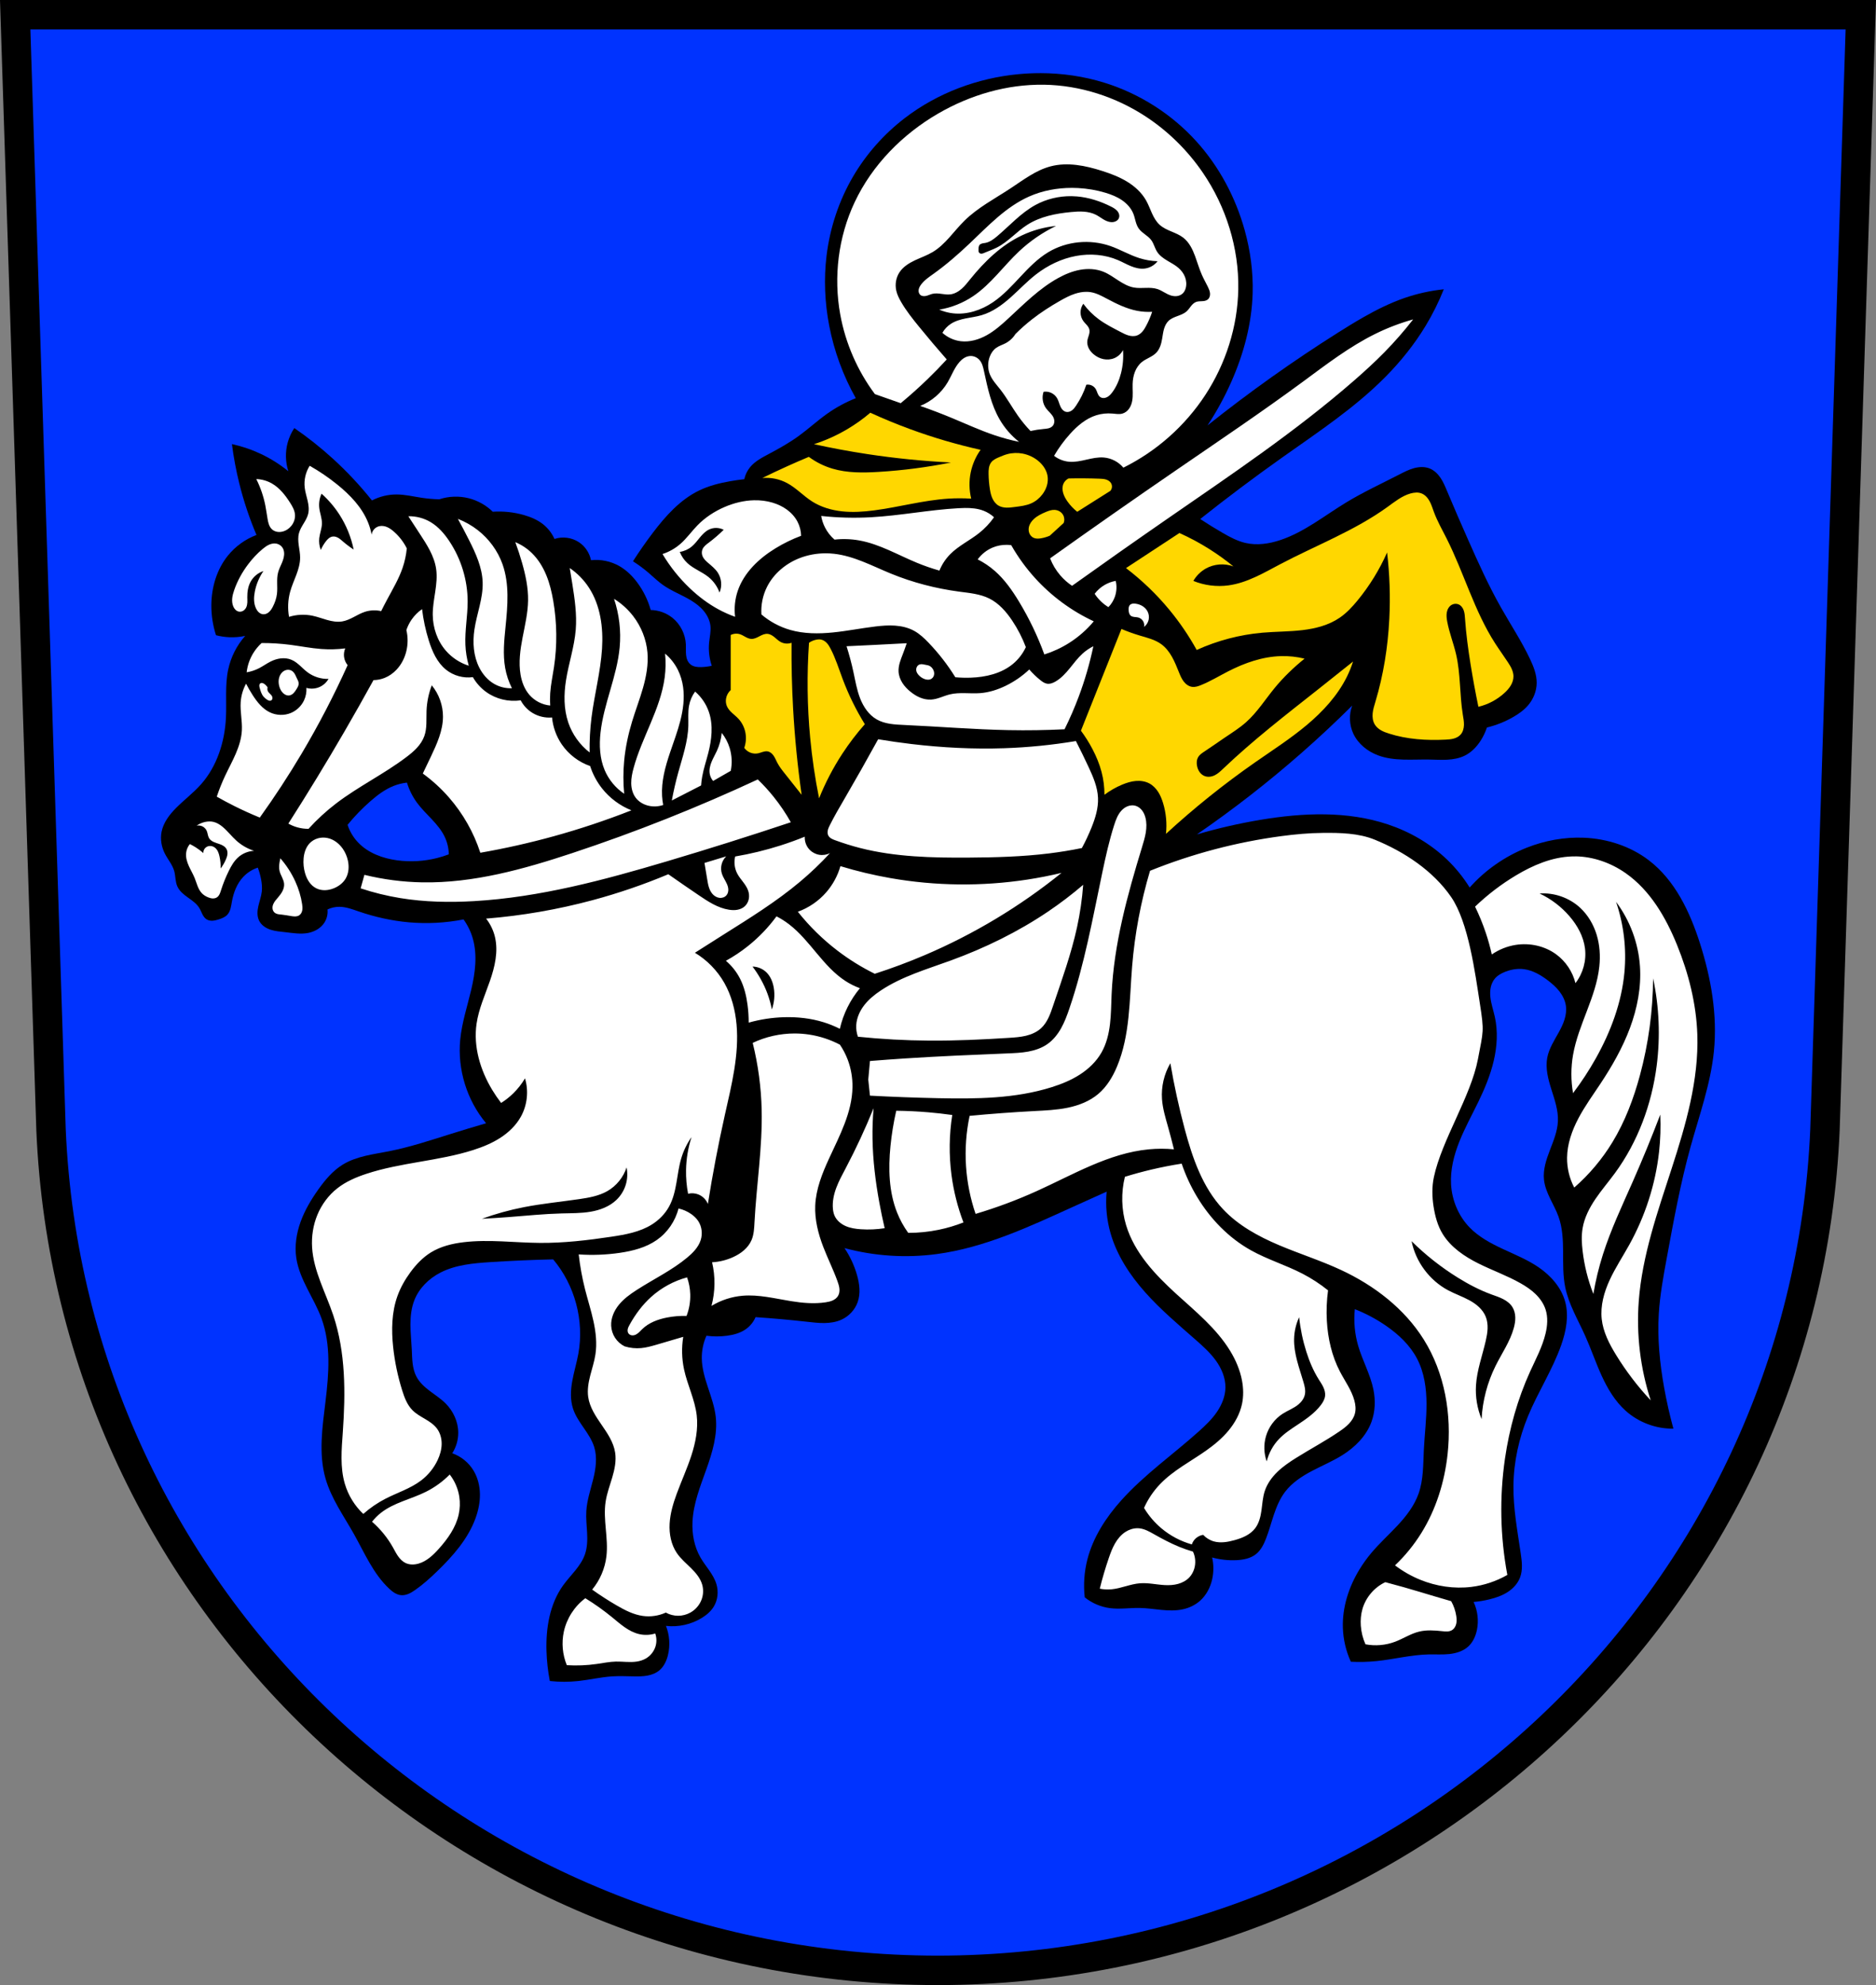
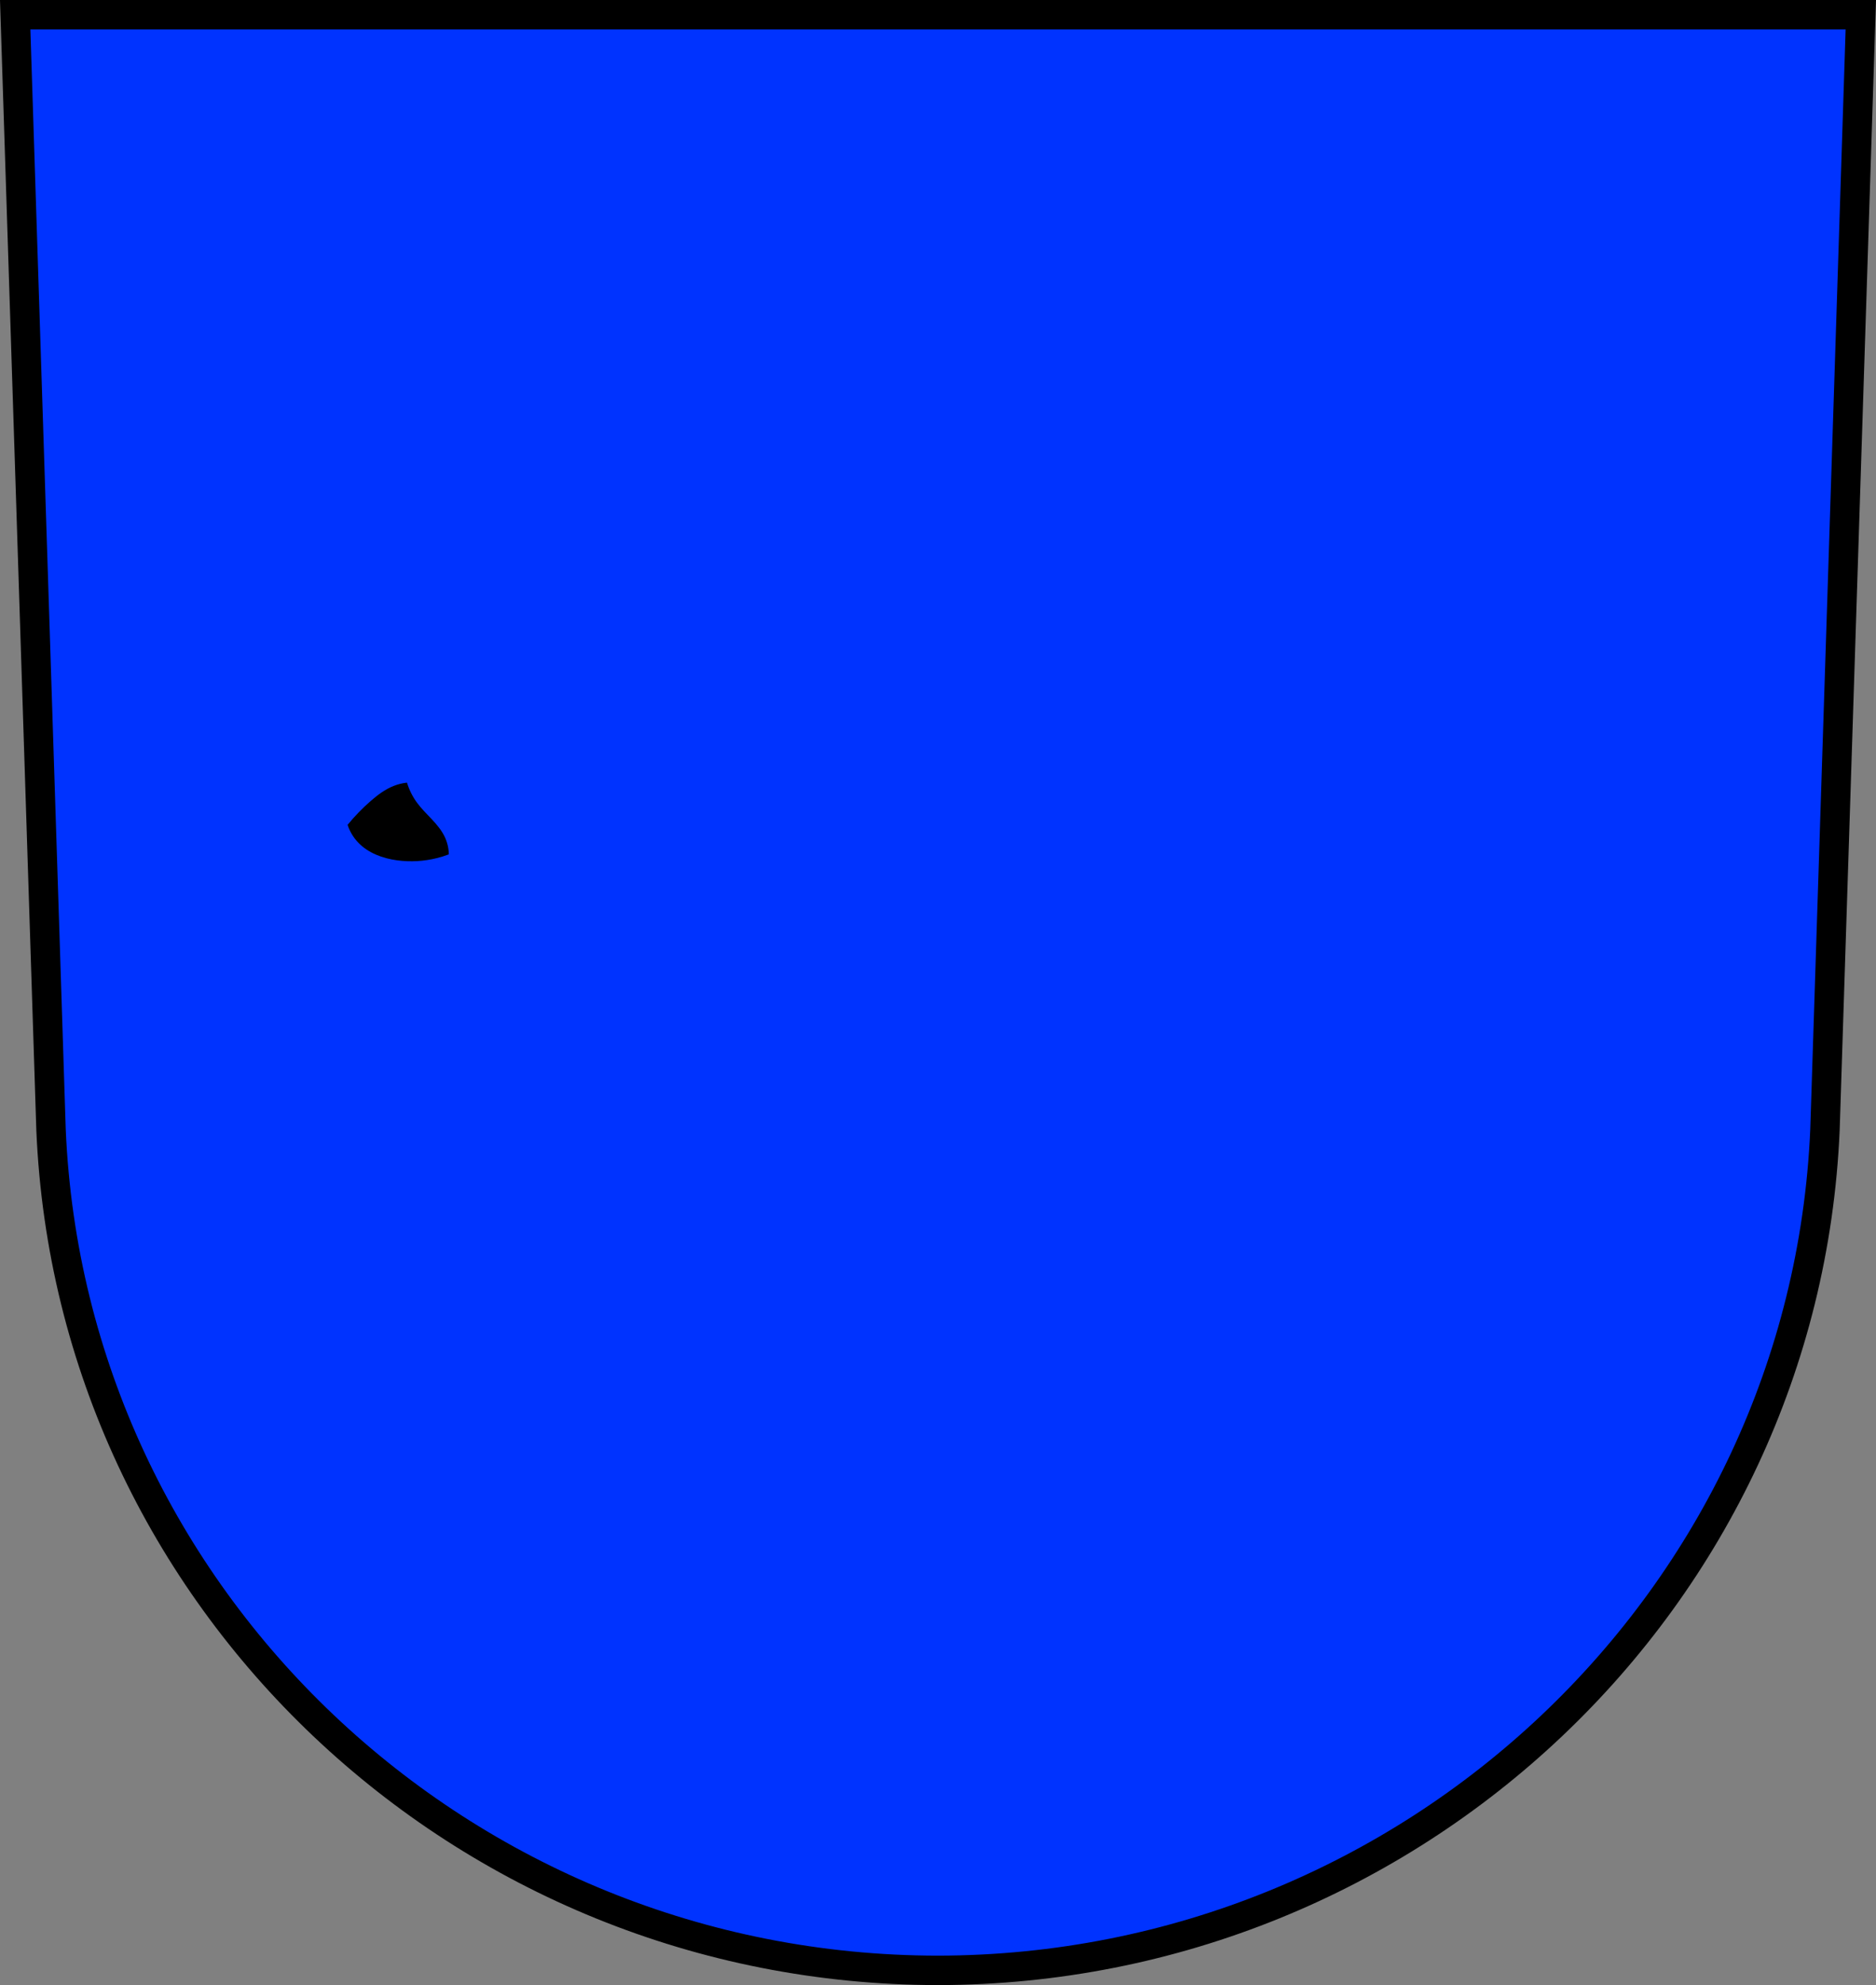
<svg xmlns="http://www.w3.org/2000/svg" width="701.33" height="741.77" viewBox="0 0 701.334 741.769">
  <rect x="0" y="0" width="701.334" height="741.769" fill="#808080" stroke="none" />
  <g transform="translate(25.16-90.62)" fill-rule="evenodd">
    <path d="m-19.481 96.12l13.398 416.62c7.415 175.25 153.92 314.05 331.59 314.14 177.51-.215 324.07-139.06 331.59-314.14l13.398-416.62h-344.98z" fill="#03f" stroke="#000" stroke-width="11" />
-     <path d="m363.71 117.95c-2.72-.002-5.442.128-8.148.385-15.29 1.448-30.23 7.03-42.43 16.375-7.768 5.952-14.401 13.394-19.354 21.834-5.292 9.02-8.649 19.15-9.924 29.525-1.074 8.743-.681 17.65.992 26.299 1.831 9.468 5.196 18.639 9.924 27.04-3.776 1.5-7.372 3.449-10.689 5.795-3.687 2.608-7.02 5.693-10.674 8.342-3.513 2.544-7.307 4.671-11.139 6.703-2.527 1.34-5.145 2.699-6.973 4.898-1.084 1.304-1.848 2.872-2.207 4.529-1.744.194-3.482.444-5.211.746-4.01.701-7.997 1.702-11.66 3.473-7.131 3.446-12.583 9.568-17.367 15.879-2.599 3.428-5.062 6.96-7.381 10.584 2.058 1.302 4.02 2.754 5.869 4.34 1.735 1.489 3.373 3.1 5.232 4.43 3.327 2.38 7.249 3.784 10.732 5.928 1.742 1.072 3.384 2.341 4.68 3.924 1.295 1.583 2.231 3.498 2.451 5.531.223 2.067-.292 4.132-.496 6.201-.288 2.921.052 5.905.992 8.686-1.302.298-2.633.465-3.969.496-.696.016-1.398-.005-2.08-.146-.682-.142-1.348-.41-1.891-.848-.514-.414-.902-.97-1.168-1.574-.266-.604-.411-1.256-.486-1.912-.15-1.311-.022-2.637-.082-3.955-.173-3.806-2-7.521-4.961-9.926-2.295-1.867-5.231-2.933-8.189-2.977-1.013-3.656-2.703-7.123-4.961-10.172-1.824-2.463-4.04-4.673-6.699-6.203-3.202-1.844-6.996-2.64-10.668-2.234-.535-2.702-2.179-5.165-4.467-6.697-2.657-1.779-6.146-2.253-9.18-1.242-.943-2.121-2.404-4.01-4.219-5.457-2.095-1.672-4.618-2.736-7.195-3.475-3.777-1.082-7.74-1.503-11.66-1.24-2.491-2.443-5.643-4.207-9.03-5.05-3.592-.898-7.437-.756-10.953.402-2.198-.046-4.394-.234-6.568-.561-3.138-.471-6.254-1.235-9.428-1.24-3.18-.005-6.358.769-9.18 2.234-4.455-5.587-9.355-10.821-14.639-15.633-4.53-4.125-9.342-7.941-14.391-11.412-1.113 1.671-1.953 3.522-2.48 5.459-.948 3.481-.86 7.235.248 10.668-3.121-2.535-6.546-4.696-10.178-6.42-3.479-1.652-7.149-2.902-10.912-3.721.628 4.916 1.539 9.796 2.729 14.607 1.634 6.608 3.794 13.08 6.451 19.352-4.153 1.559-7.877 4.244-10.668 7.691-4.194 5.18-6.18 11.944-6.203 18.609-.013 3.782.575 7.565 1.736 11.164 1.622.422 3.289.672 4.963.744 1.995.086 4-.081 5.955-.496-3.155 3.546-5.369 7.922-6.355 12.564-1.248 5.87-.548 11.959-.84 17.953-.441 9.06-3.336 18.215-9.365 24.99-2.822 3.171-6.247 5.745-9.244 8.752-2.5 2.508-4.765 5.461-5.457 8.934-.549 2.758-.04 5.683 1.24 8.188 1.115 2.181 2.803 4.093 3.473 6.449.269.946.362 1.933.488 2.908.126.975.291 1.958.689 2.857.395.892 1.01 1.674 1.709 2.354.7.679 1.486 1.262 2.279 1.83 1.586 1.136 3.258 2.273 4.264 3.945.438.728.732 1.532 1.117 2.289.386.757.886 1.489 1.611 1.93.657.399 1.452.525 2.219.48.767-.045 1.513-.25 2.246-.48 1.179-.37 2.384-.833 3.227-1.736.607-.651.98-1.489 1.221-2.346.241-.857.358-1.742.516-2.617.606-3.361 1.883-6.689 4.219-9.18 1.491-1.59 3.386-2.797 5.457-3.475.546 1.448.963 2.945 1.242 4.467.27 1.472.412 2.978.248 4.465-.205 1.854-.877 3.622-1.287 5.441-.205.91-.346 1.839-.326 2.771.02.932.203 1.871.619 2.705.416.832 1.057 1.544 1.803 2.1.746.556 1.597.961 2.48 1.252 1.767.583 3.645.715 5.494.924 2.857.323 5.762.833 8.584.279 2.392-.469 4.68-1.769 6.01-3.811.948-1.453 1.374-3.239 1.184-4.963 1.388-.662 2.927-1 4.465-.992 2.479.019 4.85.933 7.195 1.736 6.069 2.08 12.377 3.495 18.768 4.061 6.817.603 13.718.238 20.434-1.082 1.561 2.174 2.743 4.621 3.475 7.195 1.748 6.157.883 12.749-.58 18.98-1.463 6.231-3.515 12.362-4.135 18.732-1.085 11.148 2.483 22.676 9.676 31.26-4.397 1.278-8.779 2.6-13.148 3.969-7.644 2.394-15.268 4.933-23.13 6.482-5.93 1.169-12.163 1.839-17.314 5-3.73 2.289-6.609 5.73-9.145 9.297-2.664 3.748-5.04 7.735-6.609 12.06-1.565 4.324-2.293 9.01-1.615 13.559.603 4.049 2.287 7.854 4.137 11.506 1.85 3.652 3.889 7.226 5.291 11.07 3.579 9.819 2.754 20.64 1.49 31.01-1.169 9.593-2.652 19.489 0 28.781 2.148 7.527 6.836 14.02 10.668 20.842 3.973 7.08 7.213 14.813 13.15 20.344.624.581 1.277 1.137 2.01 1.576.731.439 1.546.76 2.395.842.951.091 1.913-.12 2.795-.488.882-.368 1.693-.889 2.479-1.434 2.946-2.04 5.611-4.457 8.187-6.947 5.927-5.73 11.563-12.1 14.391-19.848 1.057-2.895 1.703-5.963 1.656-9.04-.047-3.082-.805-6.181-2.4-8.818-1.8-2.976-4.658-5.298-7.939-6.451 1.458-2.28 2.243-4.985 2.232-7.691-.016-4.066-1.842-8.04-4.715-10.918-1.758-1.761-3.867-3.12-5.854-4.619-1.986-1.499-3.903-3.202-5.062-5.404-.8-1.521-1.206-3.222-1.418-4.928-.212-1.706-.236-3.428-.318-5.145-.15-3.126-.492-6.244-.498-9.373-.006-3.129.335-6.303 1.496-9.209 1.776-4.445 5.416-8.01 9.67-10.199 5.714-2.947 12.32-3.528 18.736-3.943 7.806-.505 15.623-.846 23.443-1.02 8.112 9.588 11.667 22.874 9.428 35.23-.623 3.437-1.664 6.788-2.281 10.227-.617 3.438-.794 7.05.297 10.367.859 2.613 2.453 4.908 4.01 7.172 1.561 2.264 3.131 4.584 3.926 7.217 1.169 3.872.552 8.05-.422 11.979-.974 3.926-2.305 7.805-2.557 11.842-.168 2.699.152 5.401.291 8.102.139 2.701.088 5.466-.787 8.03-.772 2.259-2.155 4.259-3.656 6.115-1.501 1.857-3.139 3.605-4.531 5.545-5.01 6.986-6.47 15.968-6.203 24.563.116 3.747.533 7.485 1.242 11.166 3.542.385 7.126.385 10.668 0 4.234-.46 8.404-1.466 12.654-1.736 2.725-.174 5.458-.043 8.188 0 1.651.026 3.311.018 4.936-.279 1.624-.297 3.222-.9 4.492-1.955 1.71-1.421 2.695-3.546 3.225-5.705.884-3.599.62-7.472-.744-10.918 4.63.529 9.428-.536 13.398-2.977 1.761-1.082 3.387-2.456 4.467-4.219 1.524-2.487 1.833-5.643.992-8.436-.558-1.854-1.583-3.532-2.688-5.123-1.104-1.591-2.302-3.122-3.268-4.801-2.313-4.02-3.202-8.766-2.979-13.398.325-6.733 2.876-13.13 5.143-19.475 2.266-6.349 4.303-13.03 3.543-19.727-.423-3.73-1.7-7.3-2.879-10.863-1.179-3.564-2.281-7.217-2.332-10.971-.04-2.893.557-5.793 1.736-8.436 2.549.337 5.142.337 7.691 0 2.523-.334 5.062-1.027 7.127-2.514 1.554-1.119 2.795-2.67 3.543-4.434 6.463.434 12.915 1.013 19.352 1.736 2.126.239 4.257.494 6.396.467 2.139-.027 4.301-.346 6.258-1.211 2.864-1.266 5.189-3.736 6.201-6.699 1.087-3.18.66-6.688-.248-9.924-1.014-3.614-2.611-7.06-4.713-10.172 11.199 3.01 22.994 3.77 34.486 2.232 17.853-2.388 34.468-10.156 50.863-17.615 4.212-1.916 8.43-3.819 12.654-5.707-.482 5.242.026 10.574 1.488 15.631 2.389 8.26 7.253 15.626 12.977 22.04 5.723 6.417 12.321 11.98 18.781 17.654 2.726 2.395 5.454 4.84 7.58 7.781 2.126 2.941 3.629 6.455 3.584 10.08-.041 3.288-1.35 6.466-3.213 9.176-1.863 2.71-4.262 5-6.711 7.199-9.648 8.649-20.379 16.16-29.03 25.803-5.712 6.37-10.514 13.766-12.648 22.05-1.188 4.612-1.527 9.441-.996 14.174 2.678 2.166 5.96 3.576 9.375 4.03 3.711.491 7.474-.132 11.217-.059 2.699.053 5.377.468 8.06.725 2.688.256 5.426.351 8.06-.229 2.374-.522 4.642-1.601 6.451-3.225 2.296-2.06 3.783-4.931 4.467-7.939.61-2.684.61-5.504 0-8.188 2.982.814 6.093 1.15 9.18.992 2.549-.13 5.196-.646 7.195-2.232 1.8-1.429 2.88-3.568 3.721-5.707 1.166-2.966 1.976-6.06 2.994-9.08 1.018-3.02 2.268-6 4.201-8.537 2.583-3.383 6.246-5.778 10.01-7.762 3.766-1.984 7.716-3.63 11.326-5.885 4.758-2.971 8.97-7.145 10.916-12.406 1.427-3.857 1.564-8.126.746-12.156-1.151-5.672-4.095-10.817-5.707-16.375-1.28-4.414-1.703-9.07-1.24-13.646 4.107 1.613 8.03 3.699 11.66 6.203 4.721 3.253 9.03 7.312 11.662 12.404 2.645 5.114 3.461 10.994 3.479 16.752.018 5.757-.719 11.489-.998 17.24-.267 5.515-.134 11.173-1.984 16.375-1.59 4.47-4.558 8.317-7.789 11.791-3.231 3.474-6.773 6.661-9.828 10.291-1.642 1.951-3.137 4.02-4.465 6.201-3.996 6.551-6.457 14.165-6.203 21.834.144 4.359 1.162 8.688 2.977 12.654 3.225.166 6.465.083 9.678-.248 6.474-.668 12.845-2.343 19.352-2.482 2.594-.056 5.2.134 7.779-.145 2.58-.278 5.197-1.076 7.107-2.832 1.745-1.603 2.756-3.881 3.227-6.203.706-3.487.263-7.196-1.242-10.42 2.01-.182 3.999-.514 5.955-.992 2.369-.579 4.711-1.385 6.76-2.707 2.049-1.322 3.798-3.198 4.654-5.48 1.058-2.82.683-5.951.248-8.932-1.227-8.405-2.817-16.815-2.73-25.309.09-8.926 2.052-17.8 5.459-26.05 3.731-9.03 9.168-17.327 12.406-26.549 1.816-5.173 2.915-10.834 1.488-16.13-1.442-5.351-5.35-9.771-9.924-12.9-4.117-2.817-8.779-4.713-13.303-6.816-4.524-2.103-9.03-4.492-12.502-8.07-4.166-4.289-6.612-10.157-6.947-16.13-.306-5.458 1.081-10.894 3.105-15.973 2.024-5.078 4.683-9.874 7.07-14.793 2.399-4.947 4.534-10.05 5.785-15.408 1.251-5.353 1.595-10.98.416-16.35-.548-2.495-1.419-4.928-1.682-7.469-.131-1.27-.107-2.566.188-3.809.295-1.243.867-2.431 1.742-3.361.823-.875 1.883-1.495 2.979-1.986 2.4-1.076 5.084-1.586 7.691-1.24 3.302.438 6.283 2.199 8.932 4.219 1.573 1.199 3.075 2.515 4.287 4.078 1.212 1.564 2.127 3.392 2.412 5.35.251 1.721.009 3.488-.504 5.15-.513 1.662-1.291 3.229-2.131 4.752-1.679 3.047-3.647 6.04-4.313 9.451-.777 3.986.313 8.08 1.537 11.951 1.224 3.872 2.609 7.81 2.432 11.867-.164 3.767-1.664 7.327-3.01 10.848-1.35 3.521-2.587 7.234-2.195 10.984.26 2.486 1.225 4.843 2.313 7.094 1.088 2.25 2.312 4.444 3.145 6.801 1.473 4.167 1.666 8.668 1.691 13.09.025 4.42-.097 8.883.791 13.213 1.315 6.411 4.757 12.144 7.443 18.11 2.2 4.886 3.91 9.982 6.133 14.857 2.222 4.876 5.02 9.598 9 13.18 4.842 4.351 11.354 6.793 17.863 6.699-1.386-5.073-2.544-10.207-3.473-15.383-1.629-9.08-2.548-18.332-1.986-27.541.427-7.01 1.707-13.936 2.979-20.842 2.573-13.98 5.13-27.985 8.932-41.682 3.261-11.75 7.451-23.349 8.684-35.48 1.383-13.619-1.041-27.403-5.211-40.441-3.758-11.749-9.305-23.519-19.1-31.01-6.922-5.294-15.607-8.08-24.314-8.436-7.266-.296-14.574 1.049-21.338 3.721-8.139 3.215-15.511 8.358-21.338 14.887-2.362-3.808-5.203-7.317-8.436-10.42-6.231-5.981-13.893-10.406-22.08-13.15-15.22-5.101-31.804-4.382-47.637-1.736-8.04 1.343-15.997 3.168-23.818 5.459 13.654-9.387 26.751-19.584 39.2-30.518 6.464-5.677 12.752-11.554 18.855-17.617-1.248 3.354-1.097 7.206.408 10.453 1.78 3.84 5.336 6.692 9.307 8.156 6.01 2.216 12.637 1.447 19.04 1.547 2.258.035 4.518.183 6.773.063 2.255-.12 4.529-.52 6.555-1.52 2.531-1.249 4.55-3.379 6.05-5.77.931-1.483 1.682-3.078 2.232-4.74 3.478-.839 6.834-2.184 9.93-3.977 2.028-1.175 3.965-2.559 5.484-4.344 1.962-2.305 3.166-5.278 3.193-8.305.028-3.117-1.15-6.113-2.48-8.932-3.163-6.7-7.273-12.9-10.916-19.352-4.567-8.09-8.396-16.569-12.158-25.06-2.701-6.096-5.371-12.206-7.939-18.359-.701-1.679-1.4-3.374-2.408-4.889-1.01-1.515-2.36-2.855-4.04-3.547-1.882-.774-4.03-.672-5.99-.129-1.961.543-3.777 1.5-5.586 2.43-6.595 3.39-13.344 6.508-19.686 10.354-8.08 4.902-15.592 11.03-24.553 14.04-4.226 1.422-8.818 2.108-13.16 1.094-3-.702-5.763-2.183-8.436-3.723-2.864-1.65-5.678-3.389-8.436-5.211 10.04-7.968 20.304-15.663 30.766-23.07 13.289-9.415 26.997-18.449 38.457-30.02 5.728-5.783 10.861-12.177 15.07-19.14 2.624-4.34 4.888-8.897 6.762-13.609-5 .515-9.945 1.608-14.697 3.252-5.337 1.846-10.415 4.378-15.324 7.17-3.193 1.816-6.321 3.745-9.428 5.705-16.913 10.671-33.24 22.274-48.879 34.736 3.426-5.197 6.418-10.681 8.934-16.375 4.6-10.414 7.611-21.62 7.939-33 .229-7.946-.851-15.911-2.979-23.57-3.408-12.271-9.554-23.815-18.11-33.25-9.204-10.144-21.16-17.76-34.24-21.834-7.788-2.426-15.945-3.605-24.11-3.609m-236.72 265.11c.814 2.704 2.095 5.266 3.77 7.539 1.625 2.205 3.602 4.124 5.477 6.121 1.875 1.997 3.675 4.114 4.855 6.586.976 2.043 1.505 4.299 1.537 6.563-1.46.552-2.954 1.019-4.469 1.396-4.823 1.202-9.873 1.494-14.801.838-5.432-.723-10.895-2.721-14.662-6.701-1.765-1.864-3.111-4.123-3.91-6.563 2.624-3.218 5.525-6.213 8.658-8.938 2.574-2.239 5.349-4.321 8.518-5.586 1.609-.642 3.305-1.065 5.03-1.256" />
-     <path d="m300.2 244.84c-2.683 2.288-5.562 4.345-8.596 6.141-3.927 2.325-8.114 4.213-12.457 5.615 6.566 1.443 13.178 2.671 19.824 3.684 10.405 1.585 20.892 2.64 31.404 3.158-8.912 1.781-17.946 2.953-27.02 3.508-5.824.356-11.778.444-17.369-1.227-3.148-.941-6.13-2.433-8.771-4.387-2.706 1.132-5.397 2.302-8.07 3.51-3.123 1.411-6.224 2.872-9.299 4.385 3.199-.273 6.473.406 9.299 1.93 3.391 1.829 6.05 4.775 9.299 6.842 3.361 2.135 7.287 3.275 11.246 3.697 3.959.423 7.964.152 11.912-.363 9.281-1.212 18.379-3.779 27.719-4.385 2.862-.186 5.736-.186 8.598 0-.786-3.208-.847-6.592-.176-9.826.627-3.02 1.89-5.909 3.684-8.42-8.93-1.988-17.728-4.57-26.316-7.721-5.05-1.852-10.02-3.901-14.912-6.141m54.08 15.05c-.963.032-1.922.171-2.852.422-1.016.274-1.991.677-2.961 1.086-.566.239-1.133.481-1.662.793-.529.311-1.025.695-1.4 1.182-.463.6-.727 1.334-.859 2.08-.133.746-.14 1.508-.127 2.266.033 1.917.186 3.834.494 5.727.192 1.18.448 2.362.951 3.447.503 1.085 1.271 2.076 2.307 2.674.889.513 1.931.715 2.957.74 1.026.026 2.048-.116 3.066-.246 2.115-.271 4.275-.506 6.219-1.383 1.638-.739 3.068-1.921 4.148-3.357.749-.995 1.336-2.115 1.676-3.313.34-1.198.426-2.473.199-3.697-.362-1.948-1.505-3.691-2.961-5.04-1.753-1.618-3.977-2.713-6.32-3.16-.946-.18-1.912-.256-2.875-.225m25.83 9.467c-1.93-.015-3.861 0-5.791.043-.859.409-1.559 1.141-1.93 2.02-.453 1.071-.407 2.303-.088 3.422.335 1.175.956 2.251 1.668 3.244 1.015 1.417 2.229 2.692 3.596 3.773l12.369-7.809c.343-.389.557-.888.604-1.404.047-.516-.073-1.046-.34-1.49-.414-.688-1.147-1.136-1.916-1.367-.769-.231-1.581-.268-2.383-.299-1.929-.073-3.859-.116-5.789-.131m124.13 5.32c-.707.017-1.418.147-2.098.34-3.189.904-5.849 3.05-8.533 4.994-12.307 8.914-26.728 14.349-40.17 21.438-6.201 3.27-12.408 6.973-19.355 7.91-4.416.596-8.986.015-13.11-1.666 1.083-1.897 2.683-3.495 4.58-4.578 3.121-1.782 7.04-2.097 10.406-.834-2.848-2.33-5.838-4.486-8.949-6.451-3.598-2.273-7.358-4.291-11.24-6.04l-19.98 13.11c5.986 4.558 11.445 9.807 16.234 15.609 3.852 4.667 7.271 9.691 10.199 14.986 7.743-3.518 16.09-5.711 24.559-6.453 4.959-.434 9.956-.376 14.9-.955 4.944-.579 9.925-1.847 14.03-4.664 2.557-1.755 4.692-4.054 6.66-6.451 4.461-5.433 8.183-11.473 11.03-17.9.968 8.213 1.247 16.508.832 24.768-.527 10.494-2.179 20.949-5.203 31.01-.423 1.407-.874 2.819-1.02 4.281-.146 1.462.039 3 .813 4.252.554.895 1.382 1.597 2.293 2.123.911.526 1.908.886 2.91 1.207 6.814 2.186 14.08 2.649 21.23 2.289 1.013-.051 2.034-.119 3.01-.383.98-.264 1.926-.737 2.605-1.49.873-.967 1.23-2.311 1.264-3.613.034-1.303-.222-2.592-.43-3.879-1.204-7.449-.801-15.13-2.498-22.479-.954-4.134-2.561-8.107-3.33-12.279-.209-1.132-.355-2.299-.148-3.432.104-.566.298-1.119.6-1.609.302-.49.714-.916 1.213-1.203.749-.43 1.694-.522 2.498-.207.49.192.919.524 1.256.928.337.404.583.879.758 1.375.349.992.412 2.058.484 3.107.393 5.72 1.168 11.406 2.08 17.07.853 5.294 1.825 10.568 2.914 15.818 3.634-.86 7.04-2.671 9.783-5.203.894-.825 1.724-1.733 2.34-2.781.616-1.048 1.01-2.247.99-3.463-.016-.947-.283-1.876-.67-2.74-.387-.864-.894-1.67-1.412-2.463-1.559-2.383-3.246-4.681-4.787-7.08-7.786-12.1-11.628-26.28-18.11-39.13-1.664-3.299-3.508-6.524-4.787-9.99-.492-1.334-.902-2.707-1.582-3.955-.68-1.248-1.675-2.386-2.996-2.912-.656-.261-1.358-.357-2.064-.34m-135.18 6.477c-1.122-.043-2.21.359-3.246.791-1.606.669-3.201 1.446-4.475 2.631-.869.808-1.583 1.825-1.842 2.982-.173.774-.133 1.603.166 2.338.299.735.866 1.368 1.588 1.697.866.395 1.87.337 2.809.176 1.115-.191 2.206-.516 3.244-.965l5.176-4.738c.386-.954.319-2.08-.176-2.982-.316-.577-.797-1.059-1.365-1.391-.568-.332-1.221-.514-1.879-.539m25.04 44.5l-15.15 38.01c1.619 2.183 3.067 4.491 4.328 6.898 1.421 2.713 2.605 5.561 3.381 8.523.728 2.778 1.092 5.65 1.082 8.521 2.041-1.531 4.274-2.806 6.629-3.787 1.616-.673 3.305-1.211 5.05-1.365 1.744-.154 3.553.091 5.098.914 1.355.721 2.46 1.858 3.291 3.148.831 1.29 1.402 2.733 1.85 4.201 1.131 3.707 1.501 7.645 1.082 11.498 10.518-9.666 21.689-18.62 33.412-26.783 6.477-4.51 13.14-8.79 19.19-13.855 6.05-5.065 11.535-10.996 15.04-18.07.907-1.833 1.675-3.734 2.299-5.682-4.299 3.448-8.611 6.88-12.936 10.295-12.147 9.591-24.421 19.07-35.627 29.746-.957.912-1.927 1.848-3.111 2.436-.606.301-1.264.505-1.938.564-.674.059-1.364-.031-1.986-.295-.726-.307-1.344-.844-1.797-1.488-.453-.644-.745-1.393-.908-2.164-.12-.568-.172-1.154-.115-1.732.057-.578.226-1.148.521-1.648.558-.943 1.517-1.563 2.434-2.164 2.511-1.646 4.951-3.4 7.441-5.076 2.756-1.855 5.589-3.626 8.07-5.838 4.163-3.715 7.164-8.524 10.707-12.834 1.655-2.01 3.435-3.924 5.303-5.742 1.855-1.806 3.796-3.522 5.816-5.141-2.871-.706-5.837-1.026-8.793-.947-6.906.184-13.602 2.53-19.75 5.682-3.375 1.73-6.631 3.713-10.145 5.141-1.055.429-2.181.813-3.311.67-.637-.08-1.248-.328-1.783-.682-.536-.353-.998-.809-1.391-1.316-.785-1.015-1.286-2.217-1.768-3.406-.791-1.952-1.559-3.92-2.588-5.758-1.029-1.838-2.338-3.554-4.04-4.793-2.369-1.724-5.308-2.408-8.115-3.246-2.297-.686-4.556-1.5-6.764-2.436m-144.38 1.771c-.595.05-1.181.212-1.711.486v20.58c-.915.828-1.538 1.97-1.738 3.188-.152.922-.064 1.888.289 2.754.41 1.01 1.154 1.84 1.949 2.58.796.74 1.658 1.408 2.398 2.203 1.343 1.442 2.246 3.28 2.609 5.217.352 1.879.2 3.85-.436 5.652.573.804 1.386 1.435 2.307 1.793.92.358 1.946.44 2.912.234.584-.125 1.141-.35 1.713-.523.572-.173 1.176-.294 1.766-.201.476.075.925.29 1.309.582.384.292.704.661.977 1.059.545.796.896 1.705 1.338 2.563.812 1.575 1.934 2.966 3.043 4.348 2.045 2.548 4.073 5.109 6.086 7.682-1.52-10.672-2.583-21.411-3.188-32.17-.46-8.203-.654-16.421-.58-24.637-1.312.48-2.828.373-4.059-.289-.862-.464-1.564-1.169-2.322-1.789-.379-.31-.775-.601-1.209-.828-.434-.227-.906-.387-1.395-.426-.536-.042-1.076.064-1.584.242-.508.178-.988.428-1.465.678-.477.249-.954.5-1.459.686-.505.186-1.043.304-1.58.277-.763-.038-1.479-.364-2.15-.729-.671-.365-1.326-.776-2.053-1.01-.568-.183-1.173-.247-1.768-.197m31.26 2.125c-.316.004-.632.043-.943.102-.986.186-1.932.583-2.754 1.158-.822 11.821-.675 23.709.436 35.506.714 7.587 1.826 15.14 3.332 22.609 2.342-5.823 5.259-11.414 8.695-16.666 2.531-3.868 5.343-7.554 8.406-11.02-3.286-5.321-6.06-10.959-8.262-16.811-1.43-3.797-2.629-7.698-4.492-11.303-.389-.752-.81-1.497-1.373-2.129-.563-.632-1.283-1.149-2.105-1.35-.307-.075-.623-.106-.939-.102" fill="#ffd700" />
-     <path d="m390.26 31.66c-13.806-.222-27.536 3.823-39.486 10.74-13.355 7.73-24.699 19.21-31.27 33.17-6.111 12.981-7.953 27.898-5.371 42.01 1.961 10.716 6.431 20.966 12.951 29.693l9.646 3.383c3.475-2.871 6.839-5.88 10.08-9.02 2.447-2.369 4.824-4.809 7.127-7.318-3.55-4.04-7.02-8.151-10.424-12.32-2.385-2.925-4.742-5.895-6.635-9.16-.773-1.334-1.473-2.733-1.811-4.238-.518-2.312-.114-4.834 1.18-6.818 1.346-2.065 3.525-3.438 5.754-4.49 2.229-1.053 4.581-1.855 6.695-3.121 4.764-2.854 7.863-7.757 11.816-11.658 5.01-4.947 11.37-8.248 17.254-12.12 4.788-3.15 9.449-6.778 14.992-8.234 6.334-1.664 13.06-.281 19.301 1.717 3.22 1.032 6.408 2.237 9.295 3.998 2.887 1.761 5.475 4.111 7.131 7.06.854 1.52 1.448 3.17 2.168 4.758.72 1.588 1.591 3.149 2.885 4.318 1.251 1.131 2.823 1.833 4.377 2.488 1.554.655 3.141 1.295 4.469 2.334 2.192 1.714 3.46 4.338 4.422 6.949.852 2.314 1.524 4.699 2.527 6.951.67 1.506 1.484 2.942 2.211 4.422.377.767.736 1.564.816 2.414.04.425.008.859-.123 1.266-.132.406-.367.784-.693 1.059-.293.246-.651.406-1.021.502-.37.096-.753.131-1.135.15-.764.038-1.553.017-2.266.295-.772.3-1.374.92-1.889 1.568-.515.648-.974 1.348-1.586 1.906-.948.864-2.187 1.322-3.391 1.766-1.204.443-2.443.914-3.375 1.795-.861.814-1.394 1.921-1.725 3.059-.33 1.138-.473 2.322-.67 3.49-.163.969-.364 1.935-.705 2.857-.341.922-.826 1.802-1.506 2.512-.74.773-1.682 1.32-2.625 1.824-.943.505-1.911.982-2.746 1.65-1.198.958-2.079 2.28-2.633 3.711-.554 1.431-.793 2.969-.842 4.502-.067 2.102.215 4.228-.16 6.297-.187 1.035-.543 2.05-1.148 2.91-.605.86-1.473 1.556-2.482 1.85-1.221.355-2.524.107-3.791 0-2.02-.17-4.069.029-6 .631-3.868 1.205-7.08 3.943-9.791 6.949-2.277 2.521-4.292 5.278-6 8.213 1.629 1.265 3.63 2.045 5.686 2.213 2.176.178 4.345-.313 6.475-.797 2.129-.484 4.301-.969 6.477-.783 2.794.239 5.471 1.636 7.266 3.791 12.382-6.121 23.08-15.607 30.641-27.17 7.647-11.692 12.07-25.518 12.32-39.486.279-15.431-4.555-30.853-13.268-43.592-5.626-8.225-12.842-15.367-21.16-20.85-11.302-7.446-24.69-11.784-38.22-12m10.434 38.553c-5.47 0-10.954.999-15.949 3.213-8.67 3.841-15.345 10.979-22.22 17.506-4.291 4.071-8.758 7.973-13.572 11.408-1.711 1.221-3.502 2.417-4.721 4.129-.398.559-.734 1.185-.822 1.865-.044.34-.024.69.078 1.018.102.327.287.631.547.855.3.259.69.403 1.084.449.394.046.794-.003 1.18-.098.771-.19 1.49-.56 2.262-.746 1.089-.263 2.229-.147 3.34.002 1.111.149 2.235.331 3.348.195 1.598-.195 3.058-1.04 4.266-2.104 1.208-1.064 2.197-2.347 3.207-3.6 5.331-6.61 11.602-12.687 19.275-16.326 4.02-1.904 8.362-3.109 12.785-3.541-5.03 2.424-9.693 5.62-13.768 9.441-5.829 5.465-10.503 12.227-17.11 16.719-3.826 2.6-8.221 4.358-12.785 5.113 1.624.708 3.353 1.174 5.113 1.377 5.245.604 10.577-1.169 14.949-4.129 3.855-2.61 7.03-6.082 10.211-9.48 3.181-3.398 6.456-6.797 10.439-9.205 6.885-4.163 15.652-4.98 23.25-2.334 3.678 1.281 7.07 3.311 10.777 4.496 2.225.711 4.55 1.111 6.885 1.182-1.177 1.53-2.998 2.548-4.918 2.752-1.735.184-3.479-.27-5.094-.93-1.615-.66-3.139-1.525-4.74-2.217-4.91-2.122-10.475-2.549-15.734-1.572-5.445 1.01-10.573 3.488-14.949 6.883-3.376 2.619-6.306 5.761-9.498 8.602-3.192 2.841-6.741 5.43-10.84 6.639-1.926.568-3.929.817-5.898 1.209-1.969.391-3.946.942-5.627 2.039-1.294.844-2.382 2-3.146 3.344v.002c1.893 1.73 4.338 2.847 6.885 3.146 3.356.395 6.76-.613 9.711-2.26 2.951-1.647 5.507-3.906 7.99-6.197 5.908-5.452 11.644-11.267 18.686-15.15 2.578-1.42 5.333-2.571 8.23-3.086 2.898-.515 5.952-.369 8.684.727 1.998.801 3.763 2.075 5.568 3.248 1.805 1.173 3.721 2.273 5.84 2.652 1.462.262 2.959.171 4.443.133 1.484-.038 3-.017 4.408.457 1.726.582 3.18 1.811 4.916 2.361.767.243 1.586.348 2.383.234.796-.114 1.57-.456 2.143-1.021.534-.527.874-1.226 1.07-1.949.365-1.347.246-2.804-.248-4.109-.494-1.305-1.35-2.46-2.396-3.383-1.274-1.124-2.805-1.904-4.262-2.777-1.457-.873-2.891-1.887-3.803-3.32-.867-1.364-1.208-3.02-2.164-4.326-.639-.871-1.516-1.531-2.377-2.184-.861-.653-1.731-1.326-2.348-2.213-.553-.794-.877-1.725-1.139-2.656-.262-.932-.47-1.883-.824-2.783-.825-2.098-2.416-3.835-4.277-5.107-1.861-1.272-3.988-2.11-6.146-2.76-3.321-1-6.764-1.581-10.227-1.77-.779-.043-1.562-.065-2.344-.066m-.102 3.1c.671.009 1.341.042 2.01.1 4.423.379 8.719 1.785 12.688 3.773.529.265 1.056.541 1.535.889.479.348.911.772 1.209 1.283.19.326.324.686.371 1.061.047.375.005.762-.143 1.109-.182.429-.518.783-.914 1.029-.574.356-1.268.492-1.943.457-1.067-.056-2.072-.516-2.988-1.064-.916-.549-1.774-1.194-2.727-1.678-1.404-.713-2.975-1.056-4.545-1.17-1.57-.114-3.147-.007-4.715.141-5.746.541-11.605 1.681-16.461 4.801-3.97 2.55-7.108 6.324-11.316 8.459-1.477.749-3.055 1.279-4.572 1.943-.339.148-.681.306-1.049.346-.184.02-.374.008-.551-.047-.177-.055-.34-.156-.457-.299-.138-.169-.205-.387-.229-.604-.024-.217-.008-.436 0-.654.011-.277 0-.556.051-.83.041-.274.125-.547.291-.77.237-.318.616-.503 1-.604.384-.1.782-.127 1.172-.197 1.7-.305 3.14-1.401 4.459-2.516 4.705-3.979 8.882-8.703 14.289-11.658 4.121-2.252 8.838-3.365 13.535-3.301m5.676 35.744c-1.513-.026-3.03.264-4.475.74-1.922.635-3.722 1.593-5.482 2.592-3.66 2.077-7.209 4.36-10.523 6.953-2.172 1.699-4.242 3.53-6.193 5.479-.905 1.46-2.209 2.669-3.732 3.463-1.17.61-2.47.983-3.535 1.762-1.08.789-1.846 1.954-2.324 3.203-.801 2.095-.817 4.489 0 6.578.843 2.155 2.481 3.879 3.91 5.699 2.457 3.128 4.359 6.651 6.656 9.898 1.409 1.991 2.966 3.878 4.654 5.639 1.61-.355 3.244-.607 4.887-.752.607-.054 1.22-.094 1.811-.246.59-.152 1.166-.426 1.572-.881.355-.397.563-.916.617-1.445.054-.53-.04-1.069-.24-1.563-.286-.706-.776-1.31-1.293-1.869-.517-.56-1.073-1.089-1.527-1.701-1.297-1.747-1.661-4.148-.939-6.201.986-.151 2.02.003 2.916.436.899.433 1.662 1.143 2.158 2.01.528.92.75 1.982 1.178 2.953.214.486.483.952.85 1.336.366.384.835.682 1.355.785.39.077.798.043 1.178-.074.38-.117.733-.315 1.047-.559.628-.487 1.097-1.147 1.535-1.811.758-1.148 1.454-2.34 2.066-3.572.664-1.334 1.23-2.716 1.691-4.133.691-.115 1.417-.015 2.051.285.633.3 1.17.799 1.52 1.406.268.467.423.987.623 1.486.2.499.461.995.881 1.332.358.287.816.44 1.275.457.459.017.919-.096 1.334-.293.83-.393 1.466-1.1 2.02-1.836 1.58-2.116 2.619-4.6 3.268-7.16.713-2.816.968-5.749.752-8.646-.672 1.333-1.824 2.418-3.195 3.01-1.297.558-2.77.671-4.152.385-1.383-.286-2.674-.963-3.74-1.889-.705-.612-1.321-1.338-1.736-2.174-.416-.836-.626-1.786-.52-2.713.084-.734.36-1.43.57-2.139.211-.708.358-1.466.182-2.184-.149-.606-.517-1.134-.926-1.605-.409-.472-.866-.903-1.242-1.4-.708-.936-1.105-2.102-1.121-3.275-.016-1.173.353-2.348 1.035-3.303 1.634 2.22 3.604 4.192 5.824 5.826 2.512 1.849 5.317 3.254 8.08 4.697.966.504 1.938 1.018 2.986 1.318 1.048.3 2.192.375 3.215-.002.787-.29 1.464-.831 2.01-1.467.548-.635.975-1.364 1.371-2.104.902-1.684 1.658-3.449 2.256-5.264-1.885.111-3.785-.015-5.639-.375-3.989-.774-7.687-2.603-11.275-4.51-1.92-1.02-3.87-2.085-6.01-2.443-.499-.084-1-.128-1.508-.137m121.99 10.313c-4.857 1.353-9.589 3.158-14.11 5.387-9.759 4.808-18.432 11.511-27.19 17.959-15.287 11.25-31.04 21.849-46.693 32.582-16.01 10.974-31.912 22.09-47.719 33.35.9 2.339 2.208 4.52 3.848 6.414 1.273 1.47 2.744 2.77 4.361 3.85 11.737-8.387 23.539-16.683 35.404-24.887 23.903-16.526 48.13-32.732 70.04-51.824 3.878-3.38 7.683-6.849 11.289-10.518 3.826-3.892 7.425-8.01 10.775-12.314m-165.29 13.67c-.168-.004-.336.003-.504.019-.745.075-1.463.351-2.1.746-.636.395-1.194.905-1.691 1.465-1.95 2.192-2.932 5.056-4.422 7.582-2.336 3.961-6 7.119-10.268 8.844 4.045 1.409 8.05 2.936 12 4.58 5.192 2.158 10.31 4.519 15.637 6.318 3.051 1.031 6.165 1.875 9.318 2.527-2.92-2.299-5.4-5.156-7.266-8.371-3.181-5.482-4.508-11.81-5.844-18.01-.164-.759-.328-1.521-.59-2.252-.262-.731-.625-1.435-1.146-2.01-.792-.876-1.952-1.412-3.129-1.441m-247.23 41.02c-1.515 2.401-2.184 5.328-1.859 8.148.191 1.662.712 3.264 1.086 4.895.374 1.63.6 3.342.201 4.967-.316 1.288-1.01 2.448-1.695 3.582-.688 1.134-1.389 2.284-1.734 3.564-.4 1.483-.296 3.053-.088 4.574.208 1.521.516 3.037.516 4.572 0 2.22-.644 4.392-1.424 6.471-.779 2.079-1.7 4.11-2.291 6.25-.845 3.06-.993 6.31-.43 9.434 2.808-.872 5.838-1.02 8.719-.428 1.869.384 3.661 1.069 5.498 1.586 1.837.517 3.768.867 5.65.557 1.511-.249 2.921-.911 4.279-1.619 1.358-.708 2.7-1.473 4.154-1.953 1.972-.65 4.121-.752 6.145-.287.737-1.49 1.5-2.966 2.287-4.43 2.061-3.833 4.303-7.604 5.717-11.721.809-2.356 1.338-4.809 1.572-7.289-1.188-2.387-2.849-4.538-4.859-6.289-.756-.659-1.571-1.268-2.492-1.664-.922-.396-1.963-.566-2.939-.336-.733.173-1.41.572-1.916 1.129-.506.557-.839 1.27-.941 2.02-.284-1.514-.716-3-1.287-4.432-2.298-5.758-6.751-10.4-11.576-14.293-3.233-2.609-6.678-4.954-10.291-7m-19.959 4.973c1.557 3.103 2.695 6.416 3.369 9.822.332 1.675.552 3.37.842 5.05.123.716.261 1.434.514 2.115.253.681.629 1.33 1.17 1.814.5.448 1.131.743 1.789.877.658.134 1.344.109 2-.035 1.317-.29 2.509-1.065 3.367-2.105.995-1.206 1.548-2.793 1.404-4.35-.146-1.581-.969-3.01-1.824-4.352-1.782-2.787-3.873-5.499-6.736-7.156-1.786-1.034-3.831-1.618-5.895-1.684m24.389 5.461c2.582 2.3 4.849 4.953 6.719 7.861 2.545 3.96 4.347 8.396 5.287 13.01-1.4-.909-2.738-1.913-4-3-.559-.482-1.109-.984-1.746-1.355-.637-.372-1.383-.606-2.113-.502-.537.077-1.038.332-1.463.67-.425.338-.78.756-1.109 1.188-.741.97-1.365 2.028-1.857 3.145-.547-1.401-.746-2.938-.572-4.432.212-1.832.969-3.588 1-5.432.033-1.986-.778-3.886-1-5.859-.202-1.797.098-3.648.857-5.289m161.77 2.453c-3.825.073-7.666 1.024-11.188 2.555-3.735 1.624-7.206 3.898-10.05 6.813-2.191 2.245-4 4.858-6.365 6.924-1.945 1.702-4.241 3-6.701 3.799 2.815 4.725 6.282 9.06 10.273 12.842 3.197 3.03 6.741 5.714 10.611 7.818 2.01 1.092 4.101 2.027 6.254 2.793-.404-3.259-.058-6.609 1-9.717 2.333-6.824 7.925-12.09 14.07-15.859 3.041-1.866 6.264-3.438 9.605-4.689-.034-1.822-.497-3.635-1.34-5.25-.934-1.791-2.327-3.327-3.955-4.521-1.628-1.195-3.491-2.055-5.428-2.627-2.21-.652-4.498-.923-6.793-.879m78.71 2.881c-.806.009-1.613.045-2.412.09-10.921.608-21.712 2.769-32.633 3.375-6.215.345-12.458.183-18.646-.482.258 1.509.748 2.978 1.447 4.34.877 1.708 2.083 3.246 3.535 4.502 3.101-.346 6.254-.238 9.324.32 7.597 1.382 14.4 5.421 21.541 8.359 2.728 1.123 5.519 2.09 8.357 2.895.921-2.274 2.296-4.364 4.02-6.109 3.13-3.17 7.274-5.115 10.77-7.877 2.149-1.698 4.051-3.708 5.627-5.947-1.123-1.032-2.438-1.855-3.857-2.412-2.236-.878-4.654-1.081-7.07-1.053m-208.03 3.098c1.397 2.156 2.799 4.307 4.209 6.455 2.687 4.093 5.467 8.347 6.176 13.191.415 2.84.09 5.732-.334 8.57-.424 2.838-.947 5.681-.93 8.551.029 4.882 1.709 9.787 4.912 13.471 2.267 2.608 5.265 4.574 8.561 5.613-.729-2.558-1.154-5.2-1.264-7.857-.222-5.385.847-10.749.842-16.14-.007-7.987-2.44-15.953-6.877-22.594-1.834-2.745-4.049-5.31-6.875-7.02-2.52-1.522-5.477-2.31-8.42-2.244m18.523.982c1.45 2.641 2.855 5.307 4.211 7.998 2.497 4.955 4.876 10.173 5.05 15.719.189 5.996-2.213 11.747-3.088 17.682-.706 4.789-.364 9.858 1.826 14.174 1.246 2.455 3.101 4.637 5.473 6.03 2.02 1.191 4.392 1.782 6.736 1.684-1.203-2.386-2.058-4.946-2.527-7.576-.907-5.083-.375-10.3.141-15.438.783-7.802 1.488-15.901-1.123-23.295-1.775-5.03-5.058-9.494-9.262-12.771-2.255-1.758-4.77-3.181-7.438-4.209m96.66 3.391c.945.019 1.886.251 2.723.691-1.754 1.72-3.621 3.326-5.584 4.803-.458.345-.923.683-1.338 1.078-.415.395-.783.852-1.01 1.379-.344.808-.327 1.753 0 2.568.398.992 1.203 1.756 2.01 2.457 1.317 1.143 2.723 2.232 3.686 3.686 1.44 2.176 1.7 5.085.67 7.482-.814-2.264-2.259-4.295-4.131-5.807-2.431-1.962-5.512-3.03-7.818-5.139-1.276-1.167-2.279-2.632-2.904-4.244 1.634-.251 3.197-.953 4.469-2.01 1.172-.974 2.08-2.22 3.051-3.395.971-1.175 2.049-2.316 3.426-2.971.854-.406 1.805-.599 2.75-.58m-75.19 5.309c.939 2.54 1.784 5.115 2.527 7.719 1.306 4.572 2.311 9.279 2.244 14.03-.065 4.676-1.163 9.265-2.045 13.857-.882 4.592-1.554 9.321-.762 13.93.463 2.696 1.456 5.354 3.229 7.438 1.96 2.305 4.844 3.8 7.857 4.07-.106-1.541-.106-3.09 0-4.631.224-3.255.918-6.457 1.404-9.684 1.24-8.223 1.132-16.645-.281-24.84-.563-3.263-1.336-6.507-2.598-9.568-1.262-3.062-3.03-5.946-5.4-8.254-1.778-1.728-3.886-3.118-6.176-4.07m-89.96.486c-.715 0-1.433.169-2.09.461-.876.389-1.652.969-2.391 1.58-1.993 1.648-3.767 3.556-5.334 5.613-2.267 2.977-4.114 6.284-5.332 9.822-.344.999-.638 2.024-.734 3.076-.096 1.052.014 2.139.453 3.1.201.44.472.852.828 1.18.356.328.8.569 1.277.645.543.086 1.111-.046 1.58-.332.469-.286.841-.719 1.086-1.211.286-.575.4-1.222.436-1.863.035-.641-.005-1.284-.014-1.926-.029-2.032.278-4.116 1.262-5.895 1.021-1.846 2.764-3.281 4.771-3.93-1.59 2.315-2.696 4.961-3.227 7.719-.396 2.059-.458 4.269.42 6.174.255.553.59 1.077 1.039 1.488.45.411 1.02.704 1.627.758.406.036.82-.036 1.199-.186.379-.15.725-.375 1.029-.646.609-.542 1.046-1.251 1.422-1.975.775-1.491 1.337-3.104 1.543-4.771.328-2.657-.248-5.408.42-8 .332-1.289.96-2.477 1.473-3.705.513-1.228.918-2.55.773-3.873-.065-.593-.243-1.178-.561-1.684-.497-.79-1.332-1.354-2.246-1.543-.235-.049-.473-.073-.711-.076m273.65.518c-1.719-.019-3.442.297-5.04.934-2.3.917-4.332 2.498-5.787 4.502 2.317 1.165 4.485 2.627 6.432 4.34 3.652 3.213 6.481 7.254 9 11.414 3.794 6.262 6.976 12.893 9.484 19.771 3.278-1.034 6.42-2.497 9.322-4.34 3.443-2.187 6.546-4.908 9.162-8.04-8.323-3.875-15.858-9.431-22.02-16.236-3.381-3.733-6.352-7.838-8.842-12.217-.567-.081-1.14-.125-1.713-.131m-67.781 3.17c-3.273.014-6.543.602-9.594 1.783-5.179 2.01-9.729 5.804-12.217 10.77-1.586 3.165-2.315 6.756-2.09 10.289 3.122 2.668 6.821 4.657 10.77 5.787 5.145 1.473 10.604 1.481 15.93.947 5.325-.534 10.585-1.596 15.898-2.234 2.449-.294 4.922-.497 7.383-.32 2.46.177 4.918.747 7.084 1.928 2.081 1.134 3.827 2.791 5.467 4.502 3.759 3.923 7.106 8.24 9.967 12.859 1.923.176 3.857.229 5.787.16 5.622-.2 11.421-1.552 15.752-5.143 2.047-1.697 3.708-3.856 4.822-6.27-1.324-3.505-3.053-6.857-5.143-9.967-2.223-3.309-4.952-6.422-8.52-8.199-3.461-1.725-7.421-2.059-11.254-2.57-8.759-1.168-17.383-3.401-25.559-6.752-6.958-2.852-13.746-6.554-21.22-7.395-1.084-.122-2.175-.181-3.266-.176m-95.55 5.51c.336 2.01.663 4.02.982 6.04.891 5.62 1.716 11.309 1.262 16.98-.514 6.415-2.649 12.587-3.648 18.945-.823 5.234-.852 10.697.842 15.717 1.49 4.417 4.312 8.376 8 11.227-.076-4.36.158-8.724.701-13.05 1.08-8.597 3.375-17.04 3.93-25.682.508-7.92-.575-16.229-4.912-22.875-1.874-2.872-4.321-5.367-7.156-7.297m204.11 4.793c-1.408.251-2.775.743-4.02 1.447-1.497.848-2.819 2-3.857 3.375.688 1.054 1.499 2.028 2.412 2.895.833.791 1.751 1.493 2.732 2.09 1.071-1.091 1.899-2.419 2.41-3.859.673-1.897.787-3.989.322-5.947m-187.55 6.715c1.942 5.802 2.664 12.01 2.105 18.1-.995 10.854-5.95 21.02-7.158 31.855-.528 4.729-.303 9.649 1.545 14.03 1.505 3.572 4.075 6.687 7.297 8.842-.39-4.104-.39-8.245 0-12.35.47-4.949 1.505-9.838 2.947-14.596 1.288-4.25 2.899-8.399 4.109-12.672 1.21-4.273 2.02-8.723 1.645-13.148-.416-4.923-2.32-9.699-5.334-13.613-1.971-2.56-4.408-4.758-7.156-6.455m194.39 1.758c-.186-.004-.37.007-.553.039-.366.064-.724.222-.98.49-.236.246-.374.573-.439.908-.065.335-.062.681-.043 1.021.022.384.064.769.184 1.135.119.366.322.713.621.955.369.298.851.413 1.322.469.471.056.95.06 1.41.174.749.185 1.418.666 1.832 1.316.414.651.567 1.462.418 2.219.85-.654 1.461-1.611 1.693-2.658.233-1.047.085-2.174-.408-3.127-.427-.823-1.101-1.508-1.891-1.994-.79-.486-1.69-.778-2.609-.9-.184-.025-.371-.043-.557-.047m-266.16 2.084c-1.524 1.055-2.853 2.387-3.908 3.91-.832 1.202-1.493 2.523-1.955 3.91.605 2.56.605 5.259 0 7.818-.619 2.621-1.883 5.104-3.742 7.05-1.227 1.286-2.71 2.336-4.357 3-1.328.537-2.757.821-4.189.836-3.555 6.465-7.185 12.889-10.891 19.27-6.736 11.597-13.72 23.05-20.945 34.35 1.055.598 2.184 1.067 3.352 1.395 1.361.382 2.776.571 4.189.559 3.147-3.47 6.609-6.651 10.332-9.494 8.334-6.365 17.893-10.981 26.25-17.314 1.388-1.052 2.747-2.154 3.928-3.434 1.181-1.28 2.183-2.749 2.773-4.387 1.084-3 .712-6.303.838-9.494.128-3.243.792-6.466 1.955-9.496 2.7 3.264 4.211 7.494 4.189 11.73-.026 5.197-2.247 10.1-4.469 14.801-1.015 2.146-2.039 4.287-3.072 6.424 3.578 2.601 6.865 5.604 9.775 8.936 5.247 6.01 9.263 13.08 11.729 20.666 9.214-1.606 18.352-3.658 27.369-6.145 9.867-2.721 19.59-5.963 29.12-9.709-4.281-1.706-8.101-4.552-10.963-8.164-1.976-2.494-3.498-5.346-4.469-8.377-4.277-1.48-8.06-4.365-10.611-8.1-2.034-2.972-3.297-6.467-3.631-10.05-2.516.222-5.098-.374-7.262-1.676-1.886-1.134-3.451-2.797-4.469-4.748-4.462.684-9.176-.443-12.846-3.072-2.052-1.47-3.781-3.389-5.03-5.584-3.543.489-7.27-.547-10.05-2.793-3.329-2.687-5.142-6.811-6.424-10.893-1.199-3.82-2.042-7.752-2.514-11.729m-59.994 12.678c-1.214 1.111-2.271 2.393-3.129 3.797-1.323 2.167-2.168 4.624-2.457 7.146 1.632-.273 3.222-.801 4.691-1.563 1.452-.752 2.782-1.725 4.244-2.457 1.207-.604 2.507-1.041 3.848-1.189 1.341-.148 2.726 0 3.971.52 1.18.493 2.199 1.301 3.15 2.156.951.855 1.853 1.77 2.879 2.533 2.233 1.661 5.04 2.542 7.818 2.457-.794 1.405-2.077 2.527-3.574 3.127-1.48.593-3.16.675-4.689.225.105 1.605-.207 3.235-.895 4.689-.99 2.094-2.775 3.803-4.914 4.691-2.479 1.029-5.391.928-7.816-.223-2.796-1.327-4.806-3.875-6.479-6.479-.884-1.376-1.704-2.793-2.457-4.244-1.158 2.127-1.848 4.507-2.01 6.924-.234 3.498.628 6.998.447 10.5-.157 3.034-1.094 5.979-2.295 8.77-1.2 2.79-2.669 5.456-3.961 8.205-1.195 2.541-2.239 5.154-3.127 7.818 2.2 1.253 4.435 2.445 6.701 3.574 3.073 1.531 6.202 2.945 9.381 4.242 5.553-7.737 10.772-15.712 15.637-23.898 6.348-10.684 12.09-21.728 17.199-33.06-.73-.887-1.201-1.986-1.34-3.127-.129-1.057.026-2.148.445-3.127-2.961.365-5.958.439-8.934.223-3.897-.283-7.74-1.062-11.615-1.563-3.554-.459-7.137-.683-10.721-.67m241.19.074c-4.125.224-8.251.438-12.377.643-3.375.167-6.751.328-10.127.482 1.012 3.171 1.871 6.391 2.572 9.645.715 3.314 1.272 6.688 2.506 9.846 1.234 3.158 3.235 6.147 6.174 7.838 3.064 1.763 6.758 1.93 10.289 2.09 13.02.59 26.03 1.679 39.06 1.928 6.967.133 13.939.027 20.898-.32 1.976-3.978 3.747-8.06 5.305-12.217 2.292-6.12 4.12-12.414 5.465-18.809-1.456.722-2.811 1.644-4.02 2.732-1.809 1.632-3.263 3.614-4.803 5.502-1.54 1.888-3.217 3.727-5.326 4.947-.488.283-.999.53-1.541.686-.542.155-1.118.216-1.674.119-.907-.158-1.689-.715-2.41-1.287-1.516-1.203-2.918-2.55-4.18-4.02-2.613 2.47-5.607 4.537-8.842 6.107-2.977 1.445-6.185 2.475-9.484 2.732-3.806.297-7.705-.427-11.412.482-2.33.571-4.518 1.777-6.912 1.93-1.403.09-2.818-.194-4.121-.721-1.303-.527-2.5-1.293-3.596-2.174-1.177-.946-2.25-2.037-3.063-3.311-.812-1.273-1.355-2.736-1.438-4.244-.124-2.276.788-4.463 1.607-6.59.512-1.329.993-2.669 1.445-4.02m-90.34 3.895c.292 2.939.244 5.913-.141 8.842-1.563 11.895-8.52 22.378-11.648 33.961-.501 1.856-.905 3.758-.869 5.68.036 1.922.542 3.88 1.711 5.406 1.159 1.514 2.914 2.517 4.771 2.947 1.803.418 3.722.319 5.473-.281-.216-1.111-.356-2.237-.42-3.367-.311-5.494 1.19-10.924 2.947-16.14 1.346-3.996 2.854-7.945 3.893-12.03 1.039-4.086 1.602-8.351 1.02-12.527-.312-2.238-.954-4.434-1.965-6.455-1.155-2.31-2.79-4.379-4.771-6.04m95.76 3.943c-.175.007-.35.032-.518.082-.371.11-.702.343-.939.648-.237.305-.381.681-.418 1.066-.049.506.086 1.02.326 1.469.24.449.582.836.961 1.176.617.553 1.347.991 2.145 1.215.38.107.776.165 1.17.139.394-.026.784-.139 1.115-.354.307-.198.559-.481.729-.805.17-.324.261-.687.273-1.053.02-.573-.15-1.144-.43-1.645-.326-.584-.817-1.089-1.43-1.357-.451-.198-.945-.261-1.428-.357-.343-.068-.684-.153-1.031-.197-.174-.022-.35-.034-.525-.027m-236.63 2.088c-.521 0-1.046.129-1.504.381-.611.335-1.106.862-1.453 1.467-.747 1.301-.798 2.92-.396 4.365.257.924.7 1.813 1.389 2.48.316.306.682.562 1.09.727.408.164.857.233 1.291.166.611-.093 1.157-.446 1.59-.887.432-.441.764-.969 1.09-1.494.199-.32.398-.642.549-.988.15-.346.252-.719.246-1.096-.005-.354-.104-.7-.238-1.027-.134-.327-.303-.639-.457-.957-.402-.833-.719-1.743-1.389-2.381-.358-.341-.808-.589-1.291-.695-.17-.038-.342-.057-.516-.06m-10.111 4.941c-.141.028-.276.087-.387.18-.108.091-.191.211-.244.342-.053.131-.079.271-.084.412-.011.282.059.561.129.834.309 1.201.682 2.433 1.488 3.375.368.43.816.786 1.291 1.092.223.144.455.278.711.348.256.07.54.069.777-.051.126-.064.235-.159.318-.273.083-.114.141-.247.172-.385.062-.276.018-.57-.094-.83-.168-.392-.475-.704-.779-1-.304-.298-.619-.601-.809-.982-.212-.427-.249-.938-.1-1.391-.306-.503-.712-.944-1.189-1.289-.233-.169-.489-.317-.771-.373-.141-.028-.288-.034-.43-.006m162.2 3.201c-1.117 1.538-1.89 3.326-2.246 5.193-.474 2.487-.211 5.05-.281 7.578-.166 5.997-2.196 11.757-3.789 17.541-.944 3.425-1.739 6.891-2.385 10.385l10.945-5.613c.078-1.129.22-2.255.422-3.369.535-2.948 1.499-5.797 2.246-8.699 1.289-5.01 1.914-10.391.279-15.297-.992-2.978-2.807-5.677-5.191-7.719m9.963 15.438c-.23 2.326-.849 4.612-1.824 6.736-.635 1.383-1.418 2.696-1.992 4.105-.575 1.409-.937 2.954-.674 4.453.172.98.614 1.914 1.264 2.668l6.596-3.789c.576-2.829.429-5.802-.422-8.561-.627-2.031-1.631-3.944-2.947-5.613m58.47 2.381c-4.077 7.423-8.248 14.795-12.51 22.11-1.929 3.313-3.879 6.617-5.584 10.05-.297.598-.589 1.207-.73 1.859-.142.652-.121 1.36.186 1.953.245.473.657.844 1.113 1.119.456.275.959.462 1.459.645 3.073 1.12 6.196 2.104 9.365 2.912 13.146 3.353 26.861 3.659 40.43 3.574 10.07-.063 20.16-.333 30.15-1.564 4.119-.508 8.219-1.178 12.285-2.01 1.331-2.463 2.525-4.999 3.574-7.594 1.44-3.562 2.622-7.33 2.457-11.168-.175-4.075-1.851-7.919-3.574-11.615-1.506-3.229-3.068-6.432-4.689-9.605-8.863 1.482-17.824 2.377-26.805 2.68-11.557.389-23.14-.204-34.621-1.563-4.183-.495-8.354-1.091-12.508-1.787m-45 15.02c-22.553 10.494-45.712 19.684-69.32 27.506-18.19 6.02-36.98 11.286-56.13 10.945-7.278-.129-14.542-1.073-21.611-2.807l-1.402 5.05c4.852 1.606 9.831 2.827 14.875 3.648 9.08 1.477 18.327 1.655 27.506 1.123 24.565-1.424 48.543-7.869 72.13-14.875 15.516-4.608 30.956-9.475 46.31-14.596-1.884-3.351-4.046-6.547-6.455-9.543-1.827-2.272-3.798-4.429-5.895-6.455m139.83 9.678c-.556.024-1.11.149-1.627.357-.92.371-1.727.995-2.381 1.74-1.308 1.491-1.997 3.414-2.602 5.303-1.853 5.791-3.171 11.739-4.422 17.689-3.592 17.08-6.68 34.34-12.32 50.857-.855 2.504-1.774 5-3.066 7.311-1.292 2.31-2.978 4.44-5.146 5.957-2.113 1.478-4.613 2.326-7.148 2.795-2.535.469-5.121.575-7.697.68-12.851.523-25.704 1.057-38.539 1.895-4.32.282-8.637.597-12.951.947l-.631 6.949.631 6c8.523.455 17.05.772 25.588.949 14.238.295 28.742.164 42.33-4.107 3.696-1.162 7.318-2.635 10.574-4.734 3.256-2.099 6.143-4.851 8.06-8.217 1.846-3.237 2.746-6.936 3.186-10.637.439-3.7.439-7.438.605-11.16.838-18.742 5.89-37.02 11.371-54.963.549-1.798 1.106-3.603 1.406-5.459.3-1.856.337-3.78-.143-5.598-.26-.984-.674-1.937-1.309-2.732-.634-.796-1.499-1.428-2.482-1.689-.24-.064-.484-.105-.73-.125-.185-.015-.371-.018-.557 0m-344.85 6.01c-.519.004-1.039.063-1.547.17-1.156.243-2.261.724-3.227 1.404.754-.159 1.56-.05 2.244.305.684.355 1.24.953 1.545 1.66.185.429.278.89.383 1.346.105.455.226.915.459 1.32.385.67 1.047 1.14 1.748 1.465.701.325 1.453.524 2.182.781.534.189 1.06.41 1.529.727.47.316.883.73 1.137 1.236.293.585.358 1.267.277 1.916-.081.649-.302 1.271-.559 1.873-.512 1.198-1.174 2.334-1.965 3.369.044-1.507-.097-3.02-.42-4.49-.14-.638-.317-1.274-.604-1.861-.286-.587-.688-1.129-1.221-1.508-.446-.317-.979-.512-1.525-.543-.546-.031-1.103.105-1.563.402-.369.238-.671.578-.867.971-.196.393-.286.838-.256 1.275-.881-.771-1.82-1.476-2.807-2.105-.724-.462-1.473-.883-2.244-1.262-.786.951-1.282 2.139-1.404 3.367-.166 1.671.345 3.339 1.035 4.869.69 1.53 1.566 2.976 2.193 4.533.39.968.683 1.973 1.068 2.943.386.97.874 1.917 1.598 2.67.661.688 1.498 1.19 2.385 1.543.52.207 1.066.366 1.625.393.559.026 1.134-.088 1.604-.393.44-.286.764-.722.998-1.191.234-.469.387-.975.545-1.475.793-2.503 1.782-4.944 2.947-7.297.886-1.79 1.897-3.561 3.367-4.912 1.638-1.506 3.813-2.415 6.04-2.525-2.432-.782-4.695-2.082-6.596-3.789-1.822-1.637-3.303-3.633-5.191-5.193-.993-.821-2.117-1.524-3.369-1.824-.504-.121-1.022-.174-1.541-.17m416.17 4.285c-5.135.039-10.295.517-15.375 1.193-16.836 2.241-33.386 6.605-49.14 12.955-3.468 11.637-5.718 23.636-6.701 35.738-1.027 12.641-.75 25.74-5.654 37.436-1.61 3.841-3.815 7.52-6.994 10.211-3.219 2.724-7.281 4.298-11.41 5.152-4.129.855-8.363 1.032-12.574 1.254-8.05.425-16.1 1.021-24.12 1.787-1.298 6.154-1.75 12.487-1.34 18.764.397 6.079 1.602 12.11 3.574 17.869 7.774-2.311 15.392-5.149 22.783-8.488 13.686-6.183 27.04-14.213 41.992-15.635 3.118-.297 6.263-.297 9.381 0-.694-2.842-1.44-5.673-2.234-8.488-.954-3.38-1.985-6.772-2.232-10.275-.328-4.645.777-9.382 3.127-13.402 1.405 8.267 3.195 16.469 5.361 24.57 2.886 10.794 6.654 21.78 14.295 29.932 5.718 6.1 13.244 10.202 20.943 13.463 7.699 3.261 15.706 5.786 23.283 9.32 12.334 5.753 23.597 14.378 30.824 25.91 7.901 12.607 10.544 28.1 8.934 42.887-1.13 10.386-4.311 20.611-9.828 29.482-2.746 4.416-6.06 8.481-9.828 12.06 2.875 2.187 6.04 3.995 9.381 5.361 6.05 2.473 12.724 3.482 19.211 2.68 4.704-.582 9.288-2.11 13.4-4.467-2.678-14.32-2.976-29.08-.879-43.5 1.626-11.176 4.692-22.16 9.367-32.443 2.133-4.691 4.617-9.284 5.809-14.297.698-2.934.928-6.06 0-8.934-.714-2.206-2.087-4.162-3.75-5.777-1.663-1.616-3.615-2.909-5.633-4.051-5.05-2.858-10.563-4.804-15.756-7.398-5.193-2.595-10.211-5.992-13.281-10.918-1.939-3.111-2.894-6.754-3.459-10.346-.568-3.613-.644-7.393.115-10.971 2.954-13.924 13.83-30.13 16.479-44.12 2.01-10.617 2.381-10.11.715-20.786-1.766-11.317-4.237-30.32-10.723-39.758-6.745-9.819-17.556-16.953-28.59-21.443-6.06-2.467-12.869-2.583-19.471-2.533m-193.59 1.42c-3.02 1.225-6.081 2.331-9.184 3.316-5.509 1.749-11.138 3.114-16.836 4.082-.522 2.125-.244 4.436.766 6.377.585 1.124 1.395 2.11 2.162 3.117.768 1.01 1.506 2.062 1.918 3.26.345 1 .447 2.095.24 3.135-.207 1.039-.731 2.02-1.516 2.732-.766.696-1.756 1.117-2.775 1.299-1.019.182-2.069.135-3.092-.023-4.133-.638-7.761-3.01-11.225-5.355-3.849-2.604-7.674-5.24-11.479-7.908-9.207 3.863-18.674 7.103-28.316 9.693-13.02 3.497-26.359 5.805-39.797 6.887 1.587 2.02 2.727 4.389 3.316 6.889 1.282 5.439-.063 11.148-1.9 16.426-1.837 5.278-4.186 10.442-4.986 15.973-1.239 8.558 1.391 17.346 5.867 24.744 1.014 1.676 2.122 3.294 3.316 4.846 1.655-1.042 3.198-2.263 4.592-3.635 1.677-1.651 3.139-3.522 4.336-5.549 1.418 4.71.854 9.984-1.529 14.287-1.804 3.257-4.574 5.913-7.701 7.934-3.127 2.02-6.609 3.435-10.156 4.566-13.04 4.159-27.06 4.615-40.05 8.928-3.809 1.264-7.556 2.882-10.715 5.357-3.291 2.58-5.858 6.05-7.461 9.914-1.603 3.863-2.249 8.106-1.977 12.279.576 8.838 5.096 16.857 7.906 25.26 4.66 13.928 4.603 28.971 3.572 43.621-.457 6.489-1.077 13.15.766 19.389 1.258 4.259 3.66 8.174 6.887 11.225 2.476-2.197 5.226-4.088 8.164-5.613 4.492-2.332 9.461-3.842 13.482-6.914 2.622-2 4.762-4.638 6.16-7.627.871-1.862 1.46-3.88 1.492-5.936.032-2.055-.52-4.15-1.748-5.799-1.149-1.543-2.807-2.615-4.463-3.596-1.655-.98-3.37-1.921-4.721-3.291-1.968-1.997-2.989-4.723-3.826-7.398-1.652-5.281-2.8-10.722-3.381-16.225-.672-6.368-.558-12.949 1.596-18.979 1.142-3.197 2.839-6.181 4.848-8.918 2.114-2.881 4.613-5.532 7.652-7.41 3.667-2.266 7.964-3.313 12.244-3.826 9.467-1.135 19.04.19 28.572.256 8.902.061 17.776-.978 26.58-2.297 5.291-.792 10.726-1.744 15.256-4.592 2.624-1.65 4.875-3.921 6.377-6.633 1.515-2.736 2.241-5.834 2.781-8.914.54-3.08.916-6.201 1.811-9.197.842-2.818 2.141-5.499 3.828-7.908-1.27 3.954-1.96 8.092-2.041 12.244-.058 2.992.197 5.991.764 8.93 1.261-.311 2.619-.221 3.828.254 1.612.634 2.937 1.961 3.57 3.572 1.768-11.204 3.896-22.351 6.379-33.418 2.488-11.09 5.353-22.352 4.336-33.674-.487-5.428-1.895-10.825-4.592-15.561-2.618-4.596-6.434-8.502-10.969-11.225 3.479-2.222 6.965-4.433 10.459-6.633 9.889-6.226 19.873-12.39 28.826-19.898 3.966-3.326 7.718-6.906 11.225-10.713-1.232.637-2.671.863-4.04.635-1.368-.228-2.657-.908-3.615-1.91-1.224-1.28-1.887-3.079-1.785-4.848m-180.2.328c-.611.016-1.219.106-1.807.273-1.176.334-2.265.978-3.107 1.863-1.415 1.489-2.064 3.567-2.246 5.613-.168 1.884.024 3.8.563 5.613.343 1.154.828 2.273 1.523 3.256.695.983 1.605 1.827 2.686 2.357.994.489 2.113.702 3.221.68 1.107-.022 2.203-.275 3.234-.68 1.829-.719 3.495-1.956 4.492-3.648 1.176-1.996 1.336-4.473.842-6.736-.351-1.607-1.016-3.147-1.965-4.49-1.348-1.91-3.329-3.434-5.613-3.93-.597-.13-1.211-.188-1.822-.172m468.31 7.03c-.446-.006-.89 0-1.336.014-7.471.246-14.591 3.299-20.998 7.148-5.475 3.289-10.579 7.191-15.188 11.613 1.554 3.183 2.897 6.469 4.02 9.828.882 2.64 1.629 5.325 2.234 8.04 2.661-1.839 5.738-3.069 8.934-3.572 5.275-.831 10.894.4 15.189 3.572 3.525 2.604 6.101 6.467 7.148 10.723 2.825-3.626 4.141-8.393 3.574-12.955-.558-4.493-2.852-8.634-5.809-12.06-3.076-3.567-6.908-6.478-11.168-8.486 5.509-.389 11.145 1.599 15.189 5.359 2.914 2.71 4.986 6.267 6.143 10.07 1.157 3.807 1.417 7.859 1 11.816-1.198 11.462-7.843 21.705-9.828 33.06-.825 4.717-.825 9.579 0 14.297 3.12-4.118 5.958-8.45 8.488-12.955 5.575-9.927 9.671-20.829 10.721-32.17.822-8.875-.251-17.919-3.127-26.355 5.214 6.958 8.359 15.447 8.936 24.12.52 7.823-1.014 15.694-3.752 23.04-2.738 7.347-6.656 14.205-10.99 20.738-2.843 4.286-5.878 8.462-8.279 13.01-2.401 4.548-4.164 9.545-4.229 14.688-.048 3.868.881 7.744 2.68 11.168 5.597-4.882 10.437-10.631 14.295-16.977 4.699-7.729 7.917-16.283 10.275-25.02 3.182-11.784 4.838-23.98 4.914-36.19 2.276 10.692 2.73 21.769 1.34 32.611-1.849 14.416-7.03 28.491-15.635 40.21-2.376 3.235-5 6.285-7.254 9.609-2.25 3.324-4.136 6.984-4.809 10.941-.476 2.799-.331 5.667 0 8.486.646 5.503 2 10.922 4.02 16.08.846-4.989 2.039-9.92 3.572-14.742 2.976-9.361 7.205-18.263 11.17-27.25 3.639-8.249 7.06-16.59 10.273-25.02.208 4.619.059 9.252-.445 13.848-1.34 12.204-5.21 24.11-11.17 34.846-2.434 4.384-5.215 8.583-7.313 13.14-2.098 4.554-3.503 9.576-2.961 14.561.524 4.824 2.82 9.266 5.359 13.4 3.732 6.076 8.08 11.774 12.955 16.977-3.881-11.912-5.407-24.585-4.467-37.08 1.281-17.02 7.04-33.34 12.309-49.58 5.27-16.239 10.15-32.978 9.582-50.04-.383-11.505-3.258-22.841-7.596-33.504-4.2-10.326-10.07-20.418-19.21-26.805-5.486-3.835-12.08-6.183-18.766-6.268m-317.48.002l-8.115 2.463c.349 2.027.686 4.055 1.014 6.086.159.984.317 1.972.611 2.924.294.952.732 1.873 1.396 2.615.665.742 1.571 1.295 2.561 1.414.495.06 1 0 1.473-.16.468-.17.892-.462 1.205-.85.452-.559.654-1.294.648-2.01-.006-.719-.206-1.426-.488-2.088-.564-1.323-1.455-2.501-1.898-3.869-.363-1.121-.409-2.344-.129-3.488.28-1.144.883-2.207 1.723-3.03m-166.68.723c-.111.464-.205.931-.281 1.402-.181 1.116-.265 2.27 0 3.369.198.823.584 1.586.938 2.355.353.77.681 1.572.746 2.416.073.944-.188 1.89-.615 2.734-.427.844-1.017 1.596-1.631 2.316-.695.815-1.443 1.621-1.836 2.617-.196.498-.297 1.042-.238 1.574.059.532.285 1.052.672 1.422.36.344.838.544 1.324.654.486.11.987.14 1.482.189 1.225.123 2.432.375 3.648.561.475.073.955.134 1.436.111.48-.023.964-.136 1.371-.393.326-.205.593-.496.789-.828.196-.332.321-.703.391-1.082.139-.758.057-1.537-.057-2.299-.433-2.908-1.311-5.743-2.525-8.42-1.431-3.155-3.329-6.097-5.613-8.701m209.38 2.939c-1.026 3.594-2.852 6.955-5.307 9.773-2.846 3.267-6.535 5.793-10.611 7.262 4.312 5.424 9.295 10.314 14.801 14.521 4.358 3.331 9.04 6.234 13.963 8.656 6.34-2.038 12.586-4.367 18.711-6.98 18.34-7.824 35.592-18.19 51.11-30.719-4.245 1.015-8.531 1.852-12.846 2.512-16.915 2.586-34.25 2.395-51.11-.559-6.32-1.108-12.572-2.599-18.711-4.467m90.76 6.967c-4.173 3.571-8.549 6.905-13.1 9.98-11.277 7.621-23.604 13.634-36.39 18.299-8.951 3.266-18.271 5.944-26.2 11.229-2.274 1.516-4.433 3.256-6.115 5.41-1.682 2.154-2.872 4.754-3.035 7.482-.089 1.478.126 2.973.625 4.367 8.842.909 17.727 1.394 26.615 1.455 9.989.068 19.975-.399 29.943-1.039 2.099-.135 4.209-.28 6.254-.771 2.045-.492 4.04-1.351 5.6-2.764 1.209-1.096 2.116-2.49 2.824-3.959.709-1.469 1.228-3.02 1.75-4.566 3.272-9.686 6.772-19.33 8.941-29.32 1.13-5.206 1.895-10.49 2.287-15.803m-114.65 11.787c-3.05 4.157-6.655 7.906-10.688 11.12-2.582 2.058-5.338 3.896-8.23 5.488 2.212 1.874 4.04 4.197 5.342 6.787 1.513 3.01 2.303 6.337 2.744 9.676.291 2.202.436 4.422.434 6.643 4.277-1.205 8.702-1.885 13.14-2.02 5.02-.154 10.08.391 14.875 1.877 2.086.646 4.116 1.469 6.06 2.455.638-2.797 1.61-5.517 2.889-8.09 1.258-2.528 2.812-4.908 4.621-7.08-1.926-.702-3.771-1.625-5.488-2.744-4.162-2.714-7.481-6.516-10.668-10.328-3.187-3.812-6.337-7.724-10.271-10.758-1.493-1.151-3.09-2.166-4.766-3.03m-8.955 18.773c1.923.029 3.824.821 5.199 2.166 1.55 1.516 2.385 3.64 2.744 5.777.453 2.698.201 5.51-.723 8.09-.371-1.965-.902-3.897-1.588-5.775-.71-1.944-1.585-3.828-2.6-5.633-.904-1.607-1.918-3.153-3.03-4.621m15.693 24.994c-5.384.009-10.766 1.208-15.631 3.518 2.033 8.182 3.158 16.589 3.35 25.02.319 14.03-1.936 27.979-2.68 41.992-.121 2.274-.215 4.61-1.117 6.701-.619 1.434-1.602 2.696-2.77 3.734-1.167 1.038-2.516 1.858-3.932 2.52-2.518 1.177-5.265 1.863-8.04 2.01.62 2.631.92 5.338.893 8.04-.028 2.787-.402 5.571-1.115 8.266 3.511-2.137 7.519-3.447 11.613-3.797 6.06-.518 12.09 1.038 18.09 2.01 4.283.693 8.664 1.089 12.955.445.904-.136 1.812-.32 2.645-.697.833-.378 1.593-.963 2.045-1.758.457-.803.57-1.767.475-2.686-.096-.919-.386-1.806-.697-2.676-1.574-4.401-3.691-8.59-5.361-12.955-1.882-4.919-3.202-10.144-2.977-15.406.264-6.17 2.624-12.04 5.211-17.652 3.938-8.536 8.58-17.18 8.711-26.58.049-3.497-.547-7.01-1.787-10.275-.746-1.966-1.723-3.844-2.904-5.584-3.622-1.906-7.565-3.195-11.613-3.797-1.775-.264-3.571-.394-5.365-.391m29.555 27.936c-3.106 7.674-6.602 15.191-10.467 22.512-1.243 2.354-2.527 4.698-3.461 7.191-.934 2.493-1.512 5.164-1.277 7.816.078.878.245 1.755.592 2.566.768 1.798 2.375 3.145 4.164 3.934 1.789.788 3.758 1.071 5.709 1.201 2.964.198 5.952.066 8.887-.395-.733-3.143-1.391-6.304-1.975-9.479-1.45-7.888-2.435-15.876-2.566-23.895-.063-3.821.069-7.645.395-11.453m8.475.937c-1 4.377-1.726 8.817-2.166 13.285-.819 8.311-.613 16.928 2.455 24.695 1.071 2.712 2.483 5.29 4.189 7.654 3.829.004 7.658-.383 11.408-1.154 3.152-.648 6.247-1.568 9.242-2.744-2.177-5.72-3.683-11.695-4.477-17.764-.971-7.424-.873-14.988.289-22.385-2.975-.419-5.962-.755-8.955-1.01-3.987-.339-7.986-.532-11.986-.578m106.71 19.764c-3.824.597-7.626 1.343-11.393 2.234-3.305.782-6.584 1.675-9.828 2.68-1.475 5.925-1.318 12.249.447 18.09 3.105 10.279 10.822 18.458 18.764 25.686 7.233 6.583 14.996 12.879 20.1 21.22 2.105 3.439 3.727 7.205 4.467 11.168.537 2.873.603 5.851 0 8.711-.774 3.672-2.635 7.06-5.03 9.949-2.393 2.891-5.307 5.31-8.373 7.473-5.805 4.095-12.276 7.388-17.199 12.51-2.502 2.603-4.553 5.639-6.03 8.934 1.723 2.864 3.92 5.442 6.477 7.596 3.311 2.789 7.225 4.859 11.393 6.03.159-.475.385-.928.67-1.34.821-1.188 2.146-2.01 3.574-2.232 1.078 1.171 2.486 2.032 4.02 2.457 2.474.686 5.119.231 7.596-.447 1.474-.404 2.934-.89 4.287-1.6 1.353-.71 2.601-1.653 3.529-2.867 1.462-1.913 2.035-4.355 2.367-6.74.332-2.385.465-4.819 1.207-7.109.904-2.79 2.679-5.238 4.791-7.271 2.112-2.034 4.56-3.682 7.05-5.236 5.328-3.331 10.895-6.284 16.08-9.828 1.249-.853 2.481-1.746 3.527-2.838 1.046-1.091 1.905-2.398 2.279-3.863.41-1.607.219-3.315-.223-4.914-1.067-3.862-3.506-7.17-5.361-10.721-3.051-5.838-4.543-12.41-4.914-18.986-.215-3.8-.064-7.621.447-11.393-2.981-2.4-6.205-4.498-9.605-6.254-6.25-3.227-13.07-5.284-19.21-8.711-8.323-4.643-15.177-11.72-20.1-19.879-2.381-3.943-4.331-8.147-5.807-12.51m-207.52 1.41c.445 2.178.326 4.469-.342 6.59-.668 2.121-1.885 4.066-3.498 5.596-2.6 2.466-6.114 3.776-9.646 4.373-3.533.598-7.137.542-10.719.635-6.524.169-13.02.832-19.531 1.336-3.447.267-6.899.49-10.352.668 5.109-1.845 10.362-3.297 15.693-4.34 6.844-1.339 13.799-2 20.699-3.01 3.63-.529 7.334-1.182 10.518-3 3.373-1.93 5.984-5.15 7.178-8.848m19.412 15.336c-1.182 4.735-4.127 9.01-8.131 11.799-4.02 2.805-8.925 4.069-13.779 4.781-5.091.747-10.263.946-15.396.592.491 4.39 1.284 8.746 2.369 13.03 1.017 4.01 2.291 7.956 3.164 12 .873 4.04 1.341 8.232.721 12.322-.406 2.682-1.272 5.27-1.941 7.898-.67 2.628-1.148 5.363-.76 8.05.555 3.836 2.805 7.183 5 10.375 2.199 3.192 4.467 6.52 5.064 10.35.484 3.103-.179 6.27-1.068 9.281-.889 3.01-2.01 5.972-2.486 9.08-1.026 6.748 1.097 13.651.297 20.43-.536 4.541-2.411 8.916-5.33 12.436 2.964 2.116 6.03 4.093 9.18 5.922 3.045 1.767 6.249 3.422 9.734 3.914 2.914.412 5.944-.027 8.621-1.25 1.396.777 2.992 1.191 4.59 1.191 1.598 0 3.194-.414 4.59-1.191 1.87-1.041 3.368-2.743 4.145-4.738.693-1.78.809-3.784.297-5.625-.685-2.46-2.408-4.49-4.229-6.281-1.82-1.791-3.806-3.452-5.246-5.561-2.17-3.177-2.933-7.164-2.723-11.01.21-3.841 1.329-7.574 2.656-11.186 1.759-4.786 3.897-9.434 5.473-14.283 1.576-4.849 2.586-9.98 1.996-15.04-.688-5.907-3.498-11.356-4.738-17.17-.849-3.981-.951-8.121-.297-12.139-3.349 1.01-6.704 1.996-10.07 2.961-1.845.53-3.704 1.054-5.615 1.236-2.091.199-4.221-.021-6.227-.645-1.44-.714-2.685-1.819-3.564-3.164-.88-1.345-1.392-2.929-1.469-4.535-.136-2.855 1.1-5.649 2.91-7.861 1.81-2.212 4.164-3.91 6.564-5.461 6.307-4.075 13.173-7.34 18.947-12.141 2.139-1.779 4.183-3.866 5.04-6.514.756-2.349.458-5.04-.889-7.105-.69-1.059-1.63-1.94-2.666-2.664-1.422-.993-3.042-1.702-4.736-2.072m274.06 12.223c5.227 5.161 11.03 9.735 17.271 13.609 3.984 2.474 8.159 4.667 12.563 6.279 1.462.535 2.953 1.01 4.34 1.717 1.387.708 2.685 1.675 3.512 2.994.717 1.144 1.046 2.505 1.084 3.855.038 1.35-.202 2.694-.561 3.996-1.39 5.05-4.472 9.441-6.805 14.13-3.073 6.182-4.867 12.997-5.234 19.891-1.63-3.959-2.352-8.289-2.094-12.563.345-5.714 2.394-11.168 3.664-16.75.334-1.469.616-2.956.672-4.461.056-1.505-.118-3.037-.672-4.438-.543-1.374-1.439-2.592-2.508-3.613-1.068-1.021-2.308-1.85-3.604-2.561-2.592-1.421-5.416-2.377-8.02-3.771-6.93-3.707-12.06-10.613-13.607-18.318m-270.85 13.52c-4.965 1.339-9.606 3.865-13.428 7.307-3.293 2.966-5.963 6.583-8.098 10.467-.27.491-.535.996-.65 1.545-.058.274-.077.558-.039.836.038.278.134.549.295.779.295.423.796.676 1.309.732.512.056 1.033-.074 1.494-.305.922-.461 1.593-1.289 2.332-2.01 2.483-2.416 5.88-3.683 9.281-4.346 2.403-.468 4.859-.667 7.307-.592.992-2.571 1.463-5.341 1.381-8.096-.064-2.151-.464-4.292-1.184-6.32m228.82 14.881c.454 4.388 1.359 8.731 2.695 12.936 1.136 3.573 2.592 7.06 4.582 10.24.601.959 1.25 1.892 1.736 2.914.486 1.022.804 2.157.688 3.283-.134 1.296-.825 2.468-1.615 3.504-2.293 3-5.473 5.191-8.625 7.275-2.463 1.629-4.97 3.249-7.01 5.389-2.213 2.327-3.808 5.236-4.58 8.354-1.072-3.01-1.168-6.363-.27-9.432.996-3.399 3.221-6.434 6.197-8.354 1.932-1.246 4.159-2.033 5.928-3.502 1.173-.974 2.131-2.278 2.426-3.773.301-1.524-.101-3.09-.539-4.58-1.562-5.316-3.643-10.631-3.502-16.17.071-2.785.716-5.555 1.885-8.08m-317.55 58.781c-2.594 2.632-5.627 4.83-8.936 6.477-5.534 2.755-11.879 4.01-16.752 7.818-1.248.975-2.375 2.104-3.35 3.352 3.13 2.723 5.786 5.986 7.816 9.604.62 1.104 1.185 2.245 1.912 3.281.727 1.036 1.638 1.979 2.779 2.527 1.512.727 3.304.693 4.914.223 3.057-.894 5.472-3.209 7.594-5.584 3.304-3.698 6.294-7.892 7.371-12.732.488-2.194.569-4.48.225-6.701-.465-2.998-1.708-5.872-3.574-8.264m257.09 20.07c-1.573 0-3.137.518-4.463 1.373-1.664 1.073-2.959 2.648-3.941 4.367-.982 1.719-1.671 3.588-2.313 5.461-1.284 3.745-2.403 7.547-3.352 11.391 1.467.294 2.978.37 4.467.225 3.566-.349 6.927-1.946 10.498-2.234 3.129-.253 6.247.512 9.383.67 1.652.083 3.326-.005 4.92-.445 1.594-.44 3.111-1.248 4.238-2.459.825-.886 1.425-1.971 1.785-3.127.66-2.114.498-4.473-.445-6.477-1.742-.505-3.459-1.102-5.139-1.787-3.239-1.322-6.335-2.97-9.381-4.691-1.759-.994-3.573-2.037-5.584-2.232-.224-.022-.449-.033-.674-.033m92.68 20.16c-4.076 1.911-7.262 5.629-8.527 9.949-.598 2.042-.782 4.196-.633 6.318.169 2.394.76 4.757 1.738 6.949 3.679.699 7.548.368 11.05-.947 3.053-1.145 5.836-3.02 9-3.791 2.828-.692 5.791-.467 8.686-.158.588.063 1.179.129 1.77.105.591-.023 1.186-.138 1.705-.42.441-.24.818-.595 1.104-1.01.286-.413.484-.884.605-1.371.243-.974.182-2 .029-2.992-.298-1.935-.944-3.816-1.896-5.527-2.161-.623-4.319-1.256-6.475-1.896-3.737-1.111-7.466-2.248-11.215-3.316-2.309-.658-4.626-1.289-6.949-1.895m-299.06 6c-4.061 3.03-6.974 7.557-8.04 12.508-.895 4.155-.5 8.579 1.117 12.51 3.725.23 7.473.08 11.168-.447 2.379-.339 4.744-.837 7.146-.895 2.609-.063 5.238.392 7.818 0 1.17-.178 2.322-.531 3.352-1.115 1.643-.933 2.944-2.462 3.572-4.244.581-1.646.581-3.492 0-5.139-1.942.609-4.047.689-6.03.225-1.94-.454-3.733-1.409-5.371-2.543-1.638-1.134-3.141-2.448-4.682-3.711-3.183-2.607-6.543-4.998-10.05-7.148" transform="translate(-25.16 90.62)" fill="#fff" />
+     <path d="m363.71 117.95m-236.72 265.11c.814 2.704 2.095 5.266 3.77 7.539 1.625 2.205 3.602 4.124 5.477 6.121 1.875 1.997 3.675 4.114 4.855 6.586.976 2.043 1.505 4.299 1.537 6.563-1.46.552-2.954 1.019-4.469 1.396-4.823 1.202-9.873 1.494-14.801.838-5.432-.723-10.895-2.721-14.662-6.701-1.765-1.864-3.111-4.123-3.91-6.563 2.624-3.218 5.525-6.213 8.658-8.938 2.574-2.239 5.349-4.321 8.518-5.586 1.609-.642 3.305-1.065 5.03-1.256" />
  </g>
</svg>